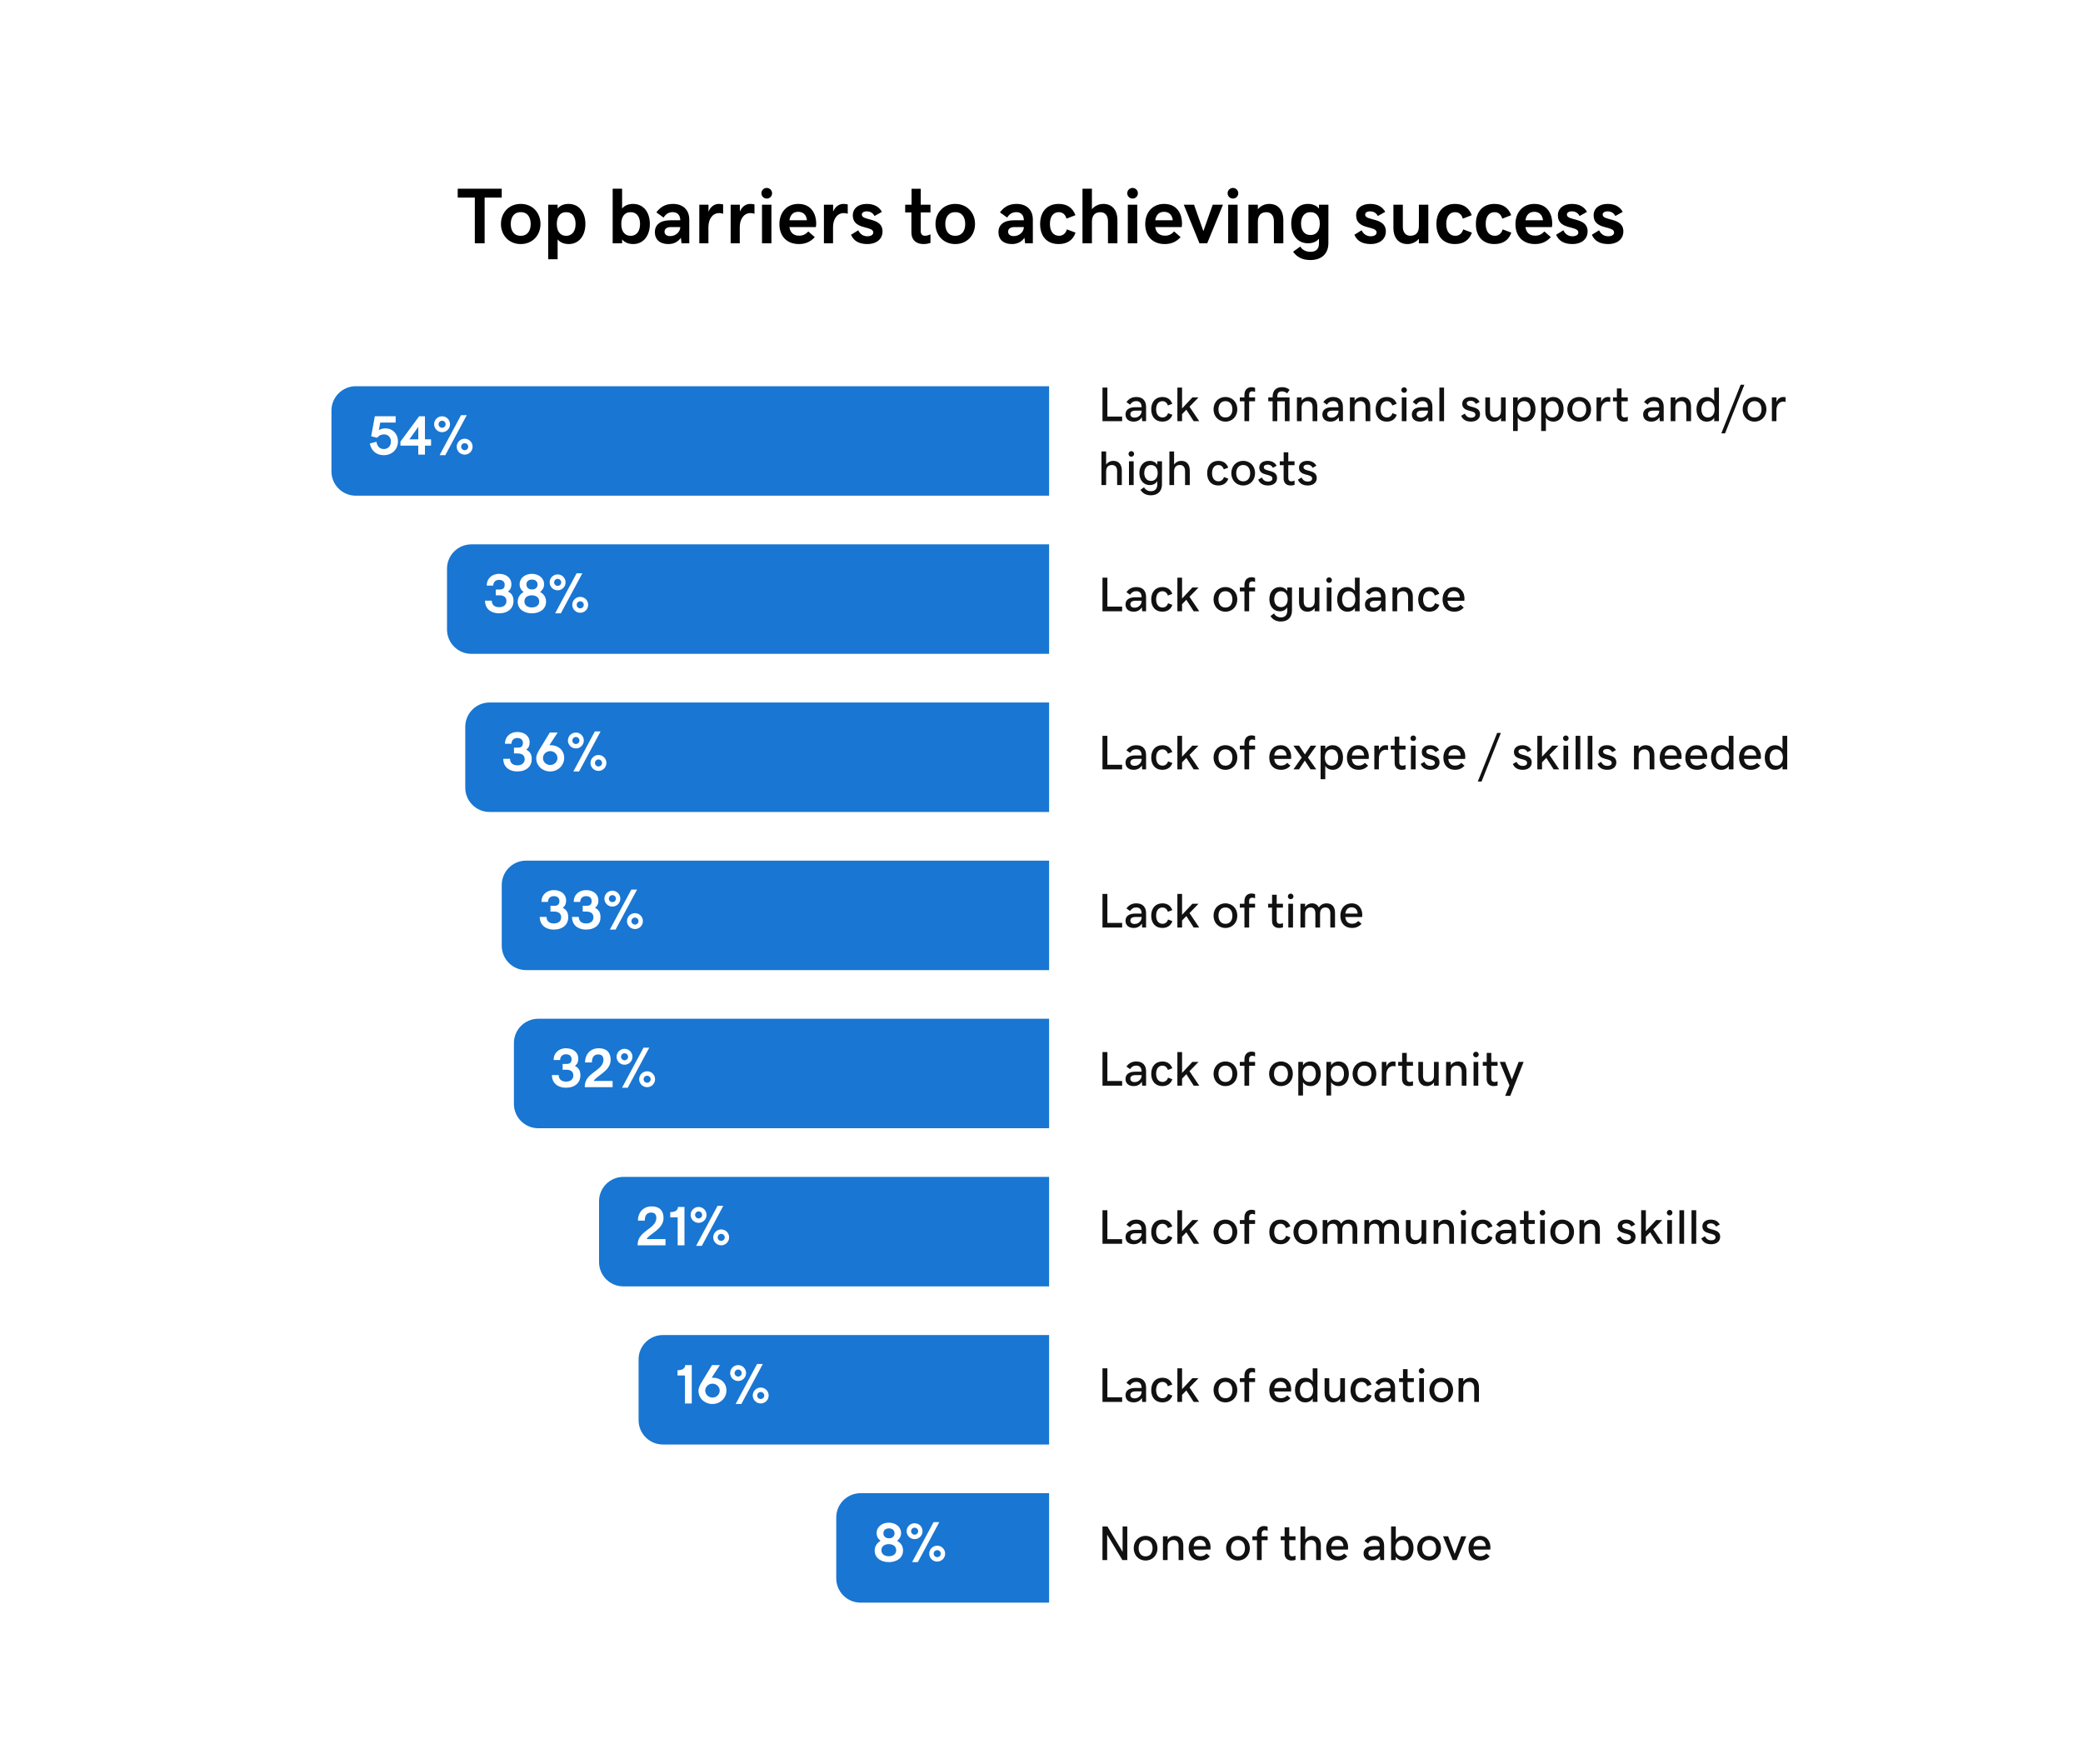
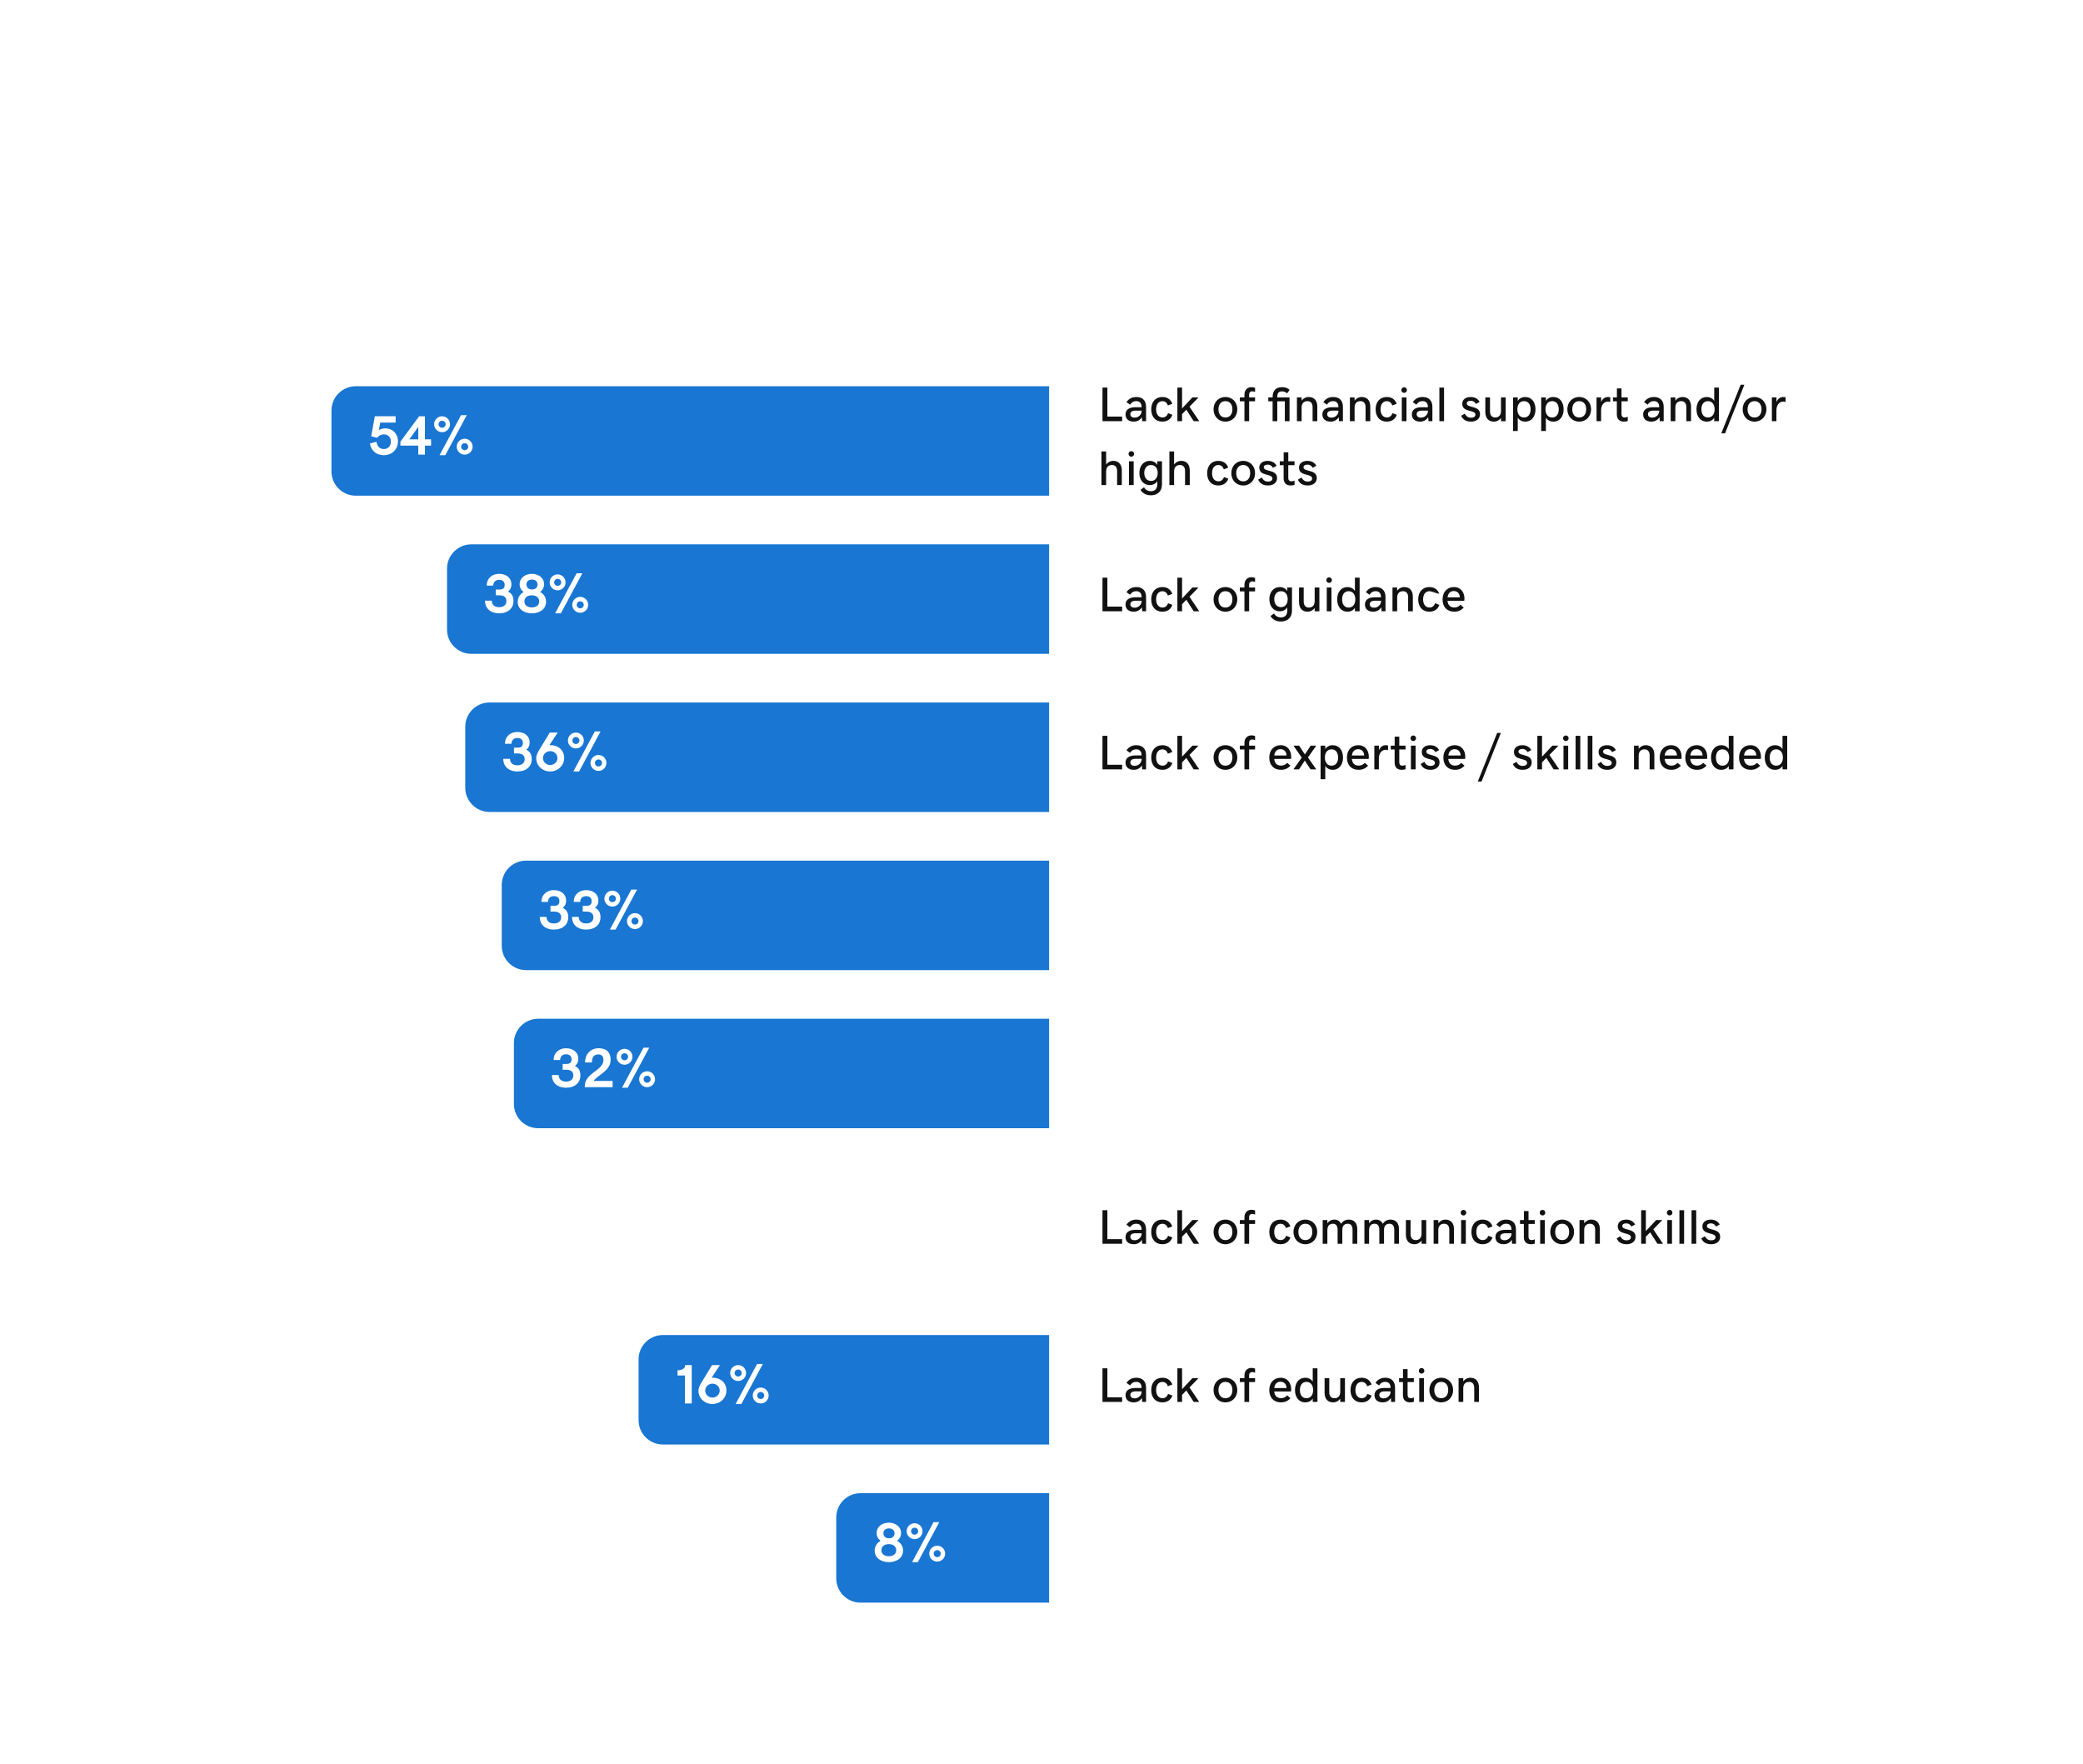
<svg xmlns="http://www.w3.org/2000/svg" width="685" height="580" viewBox="0 0 685 580" fill="none">
  <g filter="url(#filter0_d_37_22115)">
    <g clip-path="url(#clip0_37_22115)">
      <g filter="url(#filter1_d_37_22115)">
        <rect width="661" height="562" transform="translate(12 8)" fill="white" />
-         <path d="M156.146 59.969H150.521V57.049H164.994V59.969H159.37V75H156.146V59.969ZM177.74 68.652C177.74 72.309 175.163 75.254 171.24 75.254C167.317 75.254 164.74 72.309 164.74 68.652C164.74 64.996 167.317 62.051 171.24 62.051C175.163 62.051 177.74 64.996 177.74 68.652ZM174.516 68.652C174.516 66.558 173.589 64.768 171.24 64.768C168.904 64.768 167.965 66.558 167.965 68.652C167.965 70.747 168.892 72.537 171.24 72.537C173.576 72.537 174.516 70.747 174.516 68.652ZM180.279 80.256V62.305H183.377V63.562C184.253 62.495 185.599 62.051 186.957 62.051C190.461 62.051 192.505 64.831 192.505 68.652C192.505 72.436 190.461 75.254 187.008 75.254C185.675 75.254 184.253 74.81 183.377 73.718V80.256H180.279ZM186.183 64.768C184.05 64.768 183.11 66.443 183.11 68.652C183.11 70.836 184.05 72.537 186.183 72.537C188.315 72.537 189.28 70.811 189.28 68.652C189.28 66.469 188.315 64.768 186.183 64.768ZM201.48 75V57.049H204.578V63.562C205.454 62.495 206.8 62.051 208.158 62.051C211.662 62.051 213.706 64.831 213.706 68.652C213.706 72.436 211.662 75.254 208.209 75.254C206.876 75.254 205.454 74.81 204.578 73.718V75H201.48ZM207.384 64.768C205.251 64.768 204.312 66.443 204.312 68.652C204.312 70.836 205.251 72.537 207.384 72.537C209.517 72.537 210.481 70.811 210.481 68.652C210.481 66.469 209.517 64.768 207.384 64.768ZM215.356 71.331C215.356 68.881 217.159 67.434 220.409 67.434H223.71C223.71 65.682 222.694 64.755 221.196 64.755C219.939 64.755 218.886 65.415 218.226 66.545L215.852 64.831C217.261 62.927 218.987 62.051 221.298 62.051C224.713 62.051 226.668 64.095 226.668 67.218V75H224.116L223.913 73.185C222.936 74.543 221.59 75.254 219.774 75.254C216.994 75.254 215.356 73.769 215.356 71.331ZM220.409 72.639C222.212 72.639 223.71 71.255 223.71 69.668H220.638C219.229 69.668 218.53 70.29 218.53 71.191C218.53 72.055 219.178 72.639 220.409 72.639ZM229.969 62.305H232.99V64.59C233.676 62.965 234.92 62.051 236.393 62.051C237.065 62.051 237.522 62.14 237.802 62.228V65.301C237.51 65.186 237.129 65.072 236.469 65.072C234.349 65.072 232.965 67.015 232.965 69.643V75H229.969V62.305ZM240.277 62.305H243.299V64.59C243.984 62.965 245.229 62.051 246.701 62.051C247.374 62.051 247.831 62.14 248.11 62.228V65.301C247.818 65.186 247.438 65.072 246.777 65.072C244.657 65.072 243.273 67.015 243.273 69.643V75H240.277V62.305ZM252.147 60.299C251.17 60.299 250.396 59.524 250.396 58.547C250.396 57.595 251.17 56.795 252.147 56.795C253.125 56.795 253.899 57.595 253.899 58.547C253.899 59.524 253.125 60.299 252.147 60.299ZM250.586 62.305H253.684V75H250.586V62.305ZM262.735 75.254C258.686 75.254 256.312 72.613 256.312 68.703C256.312 64.755 258.8 62.051 262.532 62.051C266.976 62.051 268.41 65.618 268.41 68.449C268.41 68.932 268.372 69.3 268.296 69.668H259.587C259.892 71.648 261.11 72.499 262.799 72.499C263.967 72.499 264.906 72.106 265.808 71.103L267.94 72.969C266.557 74.505 264.868 75.254 262.735 75.254ZM262.507 64.653C260.971 64.653 259.892 65.529 259.6 67.434H265.363C265.211 65.707 264.157 64.653 262.507 64.653ZM270.949 62.305H273.971V64.59C274.656 62.965 275.9 62.051 277.373 62.051C278.046 62.051 278.503 62.14 278.782 62.228V65.301C278.49 65.186 278.109 65.072 277.449 65.072C275.329 65.072 273.945 67.015 273.945 69.643V75H270.949V62.305ZM285.295 75.254C282.477 75.254 280.737 74.226 279.861 72.194L282.235 70.734C282.934 72.106 283.987 72.689 285.193 72.689C286.514 72.689 287.174 72.169 287.174 71.433C287.174 69.109 280.445 70.722 280.445 65.809C280.445 63.574 282.235 62.051 285.054 62.051C287.44 62.051 289.091 62.99 290.018 64.666L287.593 66.024C287.187 65.275 286.438 64.501 285.066 64.501C283.975 64.501 283.416 64.958 283.416 65.58C283.416 67.751 290.221 66.355 290.221 71.064C290.221 73.972 287.783 75.254 285.295 75.254ZM303.703 75.254C301.202 75.254 299.717 73.807 299.717 71.496V64.844H297.673V62.305H299.768V57.062H302.789V62.305H305.988V64.844H302.789V70.95C302.789 72.169 303.411 72.524 304.224 72.524C304.871 72.524 305.569 72.27 305.988 72.067V74.873C305.519 75.051 304.579 75.254 303.703 75.254ZM320.639 68.652C320.639 72.309 318.062 75.254 314.139 75.254C310.216 75.254 307.639 72.309 307.639 68.652C307.639 64.996 310.216 62.051 314.139 62.051C318.062 62.051 320.639 64.996 320.639 68.652ZM317.414 68.652C317.414 66.558 316.487 64.768 314.139 64.768C311.803 64.768 310.863 66.558 310.863 68.652C310.863 70.747 311.79 72.537 314.139 72.537C316.475 72.537 317.414 70.747 317.414 68.652ZM328.345 71.331C328.345 68.881 330.147 67.434 333.397 67.434H336.698C336.698 65.682 335.683 64.755 334.185 64.755C332.928 64.755 331.874 65.415 331.214 66.545L328.84 64.831C330.249 62.927 331.976 62.051 334.286 62.051C337.701 62.051 339.656 64.095 339.656 67.218V75H337.104L336.901 73.185C335.924 74.543 334.578 75.254 332.763 75.254C329.982 75.254 328.345 73.769 328.345 71.331ZM333.397 72.639C335.2 72.639 336.698 71.255 336.698 69.668H333.626C332.217 69.668 331.519 70.29 331.519 71.191C331.519 72.055 332.166 72.639 333.397 72.639ZM348.124 75.254C344.303 75.254 342.043 72.702 342.043 68.678C342.043 64.603 344.341 62.051 348.162 62.051C350.815 62.051 352.707 63.219 353.659 65.758L350.714 66.9C350.358 65.542 349.47 64.768 348.175 64.768C346.537 64.768 345.268 66.024 345.268 68.627C345.268 71.191 346.474 72.537 348.302 72.537C349.533 72.537 350.498 71.725 350.841 70.43L353.697 71.496C352.859 73.934 350.993 75.254 348.124 75.254ZM355.982 57.049H359.08V63.79C360.032 62.685 361.378 62.051 362.825 62.051C365.618 62.051 367.459 63.942 367.459 67.383V75H364.361V67.764C364.361 65.783 363.333 64.78 361.898 64.78C360.134 64.78 359.08 65.77 359.08 67.929V75H355.982V57.049ZM372.448 60.299C371.471 60.299 370.696 59.524 370.696 58.547C370.696 57.595 371.471 56.795 372.448 56.795C373.426 56.795 374.2 57.595 374.2 58.547C374.2 59.524 373.426 60.299 372.448 60.299ZM370.887 62.305H373.984V75H370.887V62.305ZM383.036 75.254C378.986 75.254 376.612 72.613 376.612 68.703C376.612 64.755 379.101 62.051 382.833 62.051C387.276 62.051 388.711 65.618 388.711 68.449C388.711 68.932 388.673 69.3 388.597 69.668H379.888C380.192 71.648 381.411 72.499 383.1 72.499C384.268 72.499 385.207 72.106 386.108 71.103L388.241 72.969C386.857 74.505 385.169 75.254 383.036 75.254ZM382.808 64.653C381.271 64.653 380.192 65.529 379.9 67.434H385.664C385.512 65.707 384.458 64.653 382.808 64.653ZM389.282 62.305H392.659L395.731 71.001L398.816 62.305H402.181L397.001 75H394.449L389.282 62.305ZM405.456 60.299C404.479 60.299 403.704 59.524 403.704 58.547C403.704 57.595 404.479 56.795 405.456 56.795C406.434 56.795 407.208 57.595 407.208 58.547C407.208 59.524 406.434 60.299 405.456 60.299ZM403.895 62.305H406.992V75H403.895V62.305ZM410.547 62.305H413.645V63.79C414.597 62.685 415.942 62.051 417.39 62.051C420.183 62.051 422.023 63.942 422.023 67.383V75H418.926V67.764C418.926 65.783 417.897 64.78 416.463 64.78C414.698 64.78 413.645 65.77 413.645 67.929V75H410.547V62.305ZM433.754 74.949V73.489C432.878 74.556 431.532 75 430.174 75C426.67 75 424.626 72.27 424.626 68.525C424.626 64.818 426.67 62.051 430.123 62.051C431.456 62.051 432.878 62.495 433.754 63.587V62.305H436.852L436.839 74.949C436.839 78.402 434.655 80.51 430.885 80.51C428.066 80.51 426.353 79.342 425.235 77.78L427.609 76.066C428.104 76.955 429.222 77.806 430.936 77.806C432.726 77.806 433.754 76.93 433.754 74.949ZM430.948 72.283C433.081 72.283 434.021 70.658 434.021 68.525C434.021 66.418 433.081 64.768 430.948 64.768C428.815 64.768 427.851 66.443 427.851 68.525C427.851 70.633 428.815 72.283 430.948 72.283ZM450.816 75.254C447.998 75.254 446.259 74.226 445.383 72.194L447.757 70.734C448.455 72.106 449.509 72.689 450.715 72.689C452.035 72.689 452.695 72.169 452.695 71.433C452.695 69.109 445.967 70.722 445.967 65.809C445.967 63.574 447.757 62.051 450.575 62.051C452.962 62.051 454.612 62.99 455.539 64.666L453.114 66.024C452.708 65.275 451.959 64.501 450.588 64.501C449.496 64.501 448.938 64.958 448.938 65.58C448.938 67.751 455.742 66.355 455.742 71.064C455.742 73.972 453.305 75.254 450.816 75.254ZM469.707 75H466.609V73.515C465.657 74.619 464.312 75.254 462.864 75.254C460.071 75.254 458.23 73.362 458.23 69.922V62.305H461.328V69.541C461.328 71.522 462.356 72.524 463.791 72.524C465.556 72.524 466.609 71.534 466.609 69.376V62.305H469.707V75ZM478.454 75.254C474.633 75.254 472.373 72.702 472.373 68.678C472.373 64.603 474.671 62.051 478.492 62.051C481.146 62.051 483.037 63.219 483.989 65.758L481.044 66.9C480.688 65.542 479.8 64.768 478.505 64.768C476.867 64.768 475.598 66.024 475.598 68.627C475.598 71.191 476.804 72.537 478.632 72.537C479.863 72.537 480.828 71.725 481.171 70.43L484.027 71.496C483.189 73.934 481.323 75.254 478.454 75.254ZM491.429 75.254C487.607 75.254 485.348 72.702 485.348 68.678C485.348 64.603 487.646 62.051 491.467 62.051C494.12 62.051 496.012 63.219 496.964 65.758L494.019 66.9C493.663 65.542 492.774 64.768 491.479 64.768C489.842 64.768 488.572 66.024 488.572 68.627C488.572 71.191 489.778 72.537 491.606 72.537C492.838 72.537 493.803 71.725 494.146 70.43L497.002 71.496C496.164 73.934 494.298 75.254 491.429 75.254ZM504.784 75.254C500.734 75.254 498.36 72.613 498.36 68.703C498.36 64.755 500.849 62.051 504.581 62.051C509.024 62.051 510.459 65.618 510.459 68.449C510.459 68.932 510.421 69.3 510.345 69.668H501.636C501.94 71.648 503.159 72.499 504.848 72.499C506.016 72.499 506.955 72.106 507.856 71.103L509.989 72.969C508.605 74.505 506.917 75.254 504.784 75.254ZM504.556 64.653C503.02 64.653 501.94 65.529 501.648 67.434H507.412C507.26 65.707 506.206 64.653 504.556 64.653ZM517.162 75.254C514.344 75.254 512.604 74.226 511.729 72.194L514.103 70.734C514.801 72.106 515.854 72.689 517.061 72.689C518.381 72.689 519.041 72.169 519.041 71.433C519.041 69.109 512.312 70.722 512.312 65.809C512.312 63.574 514.103 62.051 516.921 62.051C519.308 62.051 520.958 62.99 521.885 64.666L519.46 66.024C519.054 65.275 518.305 64.501 516.934 64.501C515.842 64.501 515.283 64.958 515.283 65.58C515.283 67.751 522.088 66.355 522.088 71.064C522.088 73.972 519.65 75.254 517.162 75.254ZM528.918 75.254C526.1 75.254 524.36 74.226 523.484 72.194L525.858 70.734C526.557 72.106 527.61 72.689 528.816 72.689C530.137 72.689 530.797 72.169 530.797 71.433C530.797 69.109 524.068 70.722 524.068 65.809C524.068 63.574 525.858 62.051 528.677 62.051C531.063 62.051 532.714 62.99 533.641 64.666L531.216 66.024C530.81 65.275 530.061 64.501 528.689 64.501C527.598 64.501 527.039 64.958 527.039 65.58C527.039 67.751 533.844 66.355 533.844 71.064C533.844 73.972 531.406 75.254 528.918 75.254Z" fill="black" />
        <path d="M345 122H117C112.582 122 109 125.582 109 130V150C109 154.418 112.582 158 117 158H345V122Z" fill="#1976D2" />
        <path d="M126.232 144.679C123.652 144.679 122.116 143.179 121.616 140.857L123.777 140.259C124.08 141.83 124.893 142.661 126.232 142.661C127.554 142.661 128.554 141.705 128.554 140.187C128.554 138.786 127.625 137.839 126.259 137.839C125.357 137.839 124.634 138.187 124.027 138.946L122.063 138.455L123.268 131.875H130.107V133.955H125.045L124.58 136.428C125.259 136.053 125.991 135.857 126.75 135.857C129.063 135.857 130.875 137.598 130.875 140.143C130.875 142.75 128.92 144.679 126.232 144.679ZM137.554 144.5V141.536H131.679V140.223L137.84 131.884H139.742V139.473H141.759V141.536H139.742V144.5H137.554ZM134.625 139.473H137.554V135.357L134.625 139.473ZM144.554 144.679L151.617 131.518H153.501L146.438 144.679H144.554ZM145.376 137.116C143.956 137.116 142.759 135.946 142.759 134.5C142.759 133.053 143.956 131.884 145.376 131.884C146.822 131.884 147.992 133.053 147.992 134.5C147.992 135.946 146.822 137.116 145.376 137.116ZM145.376 135.652C146.036 135.652 146.545 135.143 146.545 134.5C146.545 133.866 146.036 133.348 145.376 133.348C144.742 133.348 144.224 133.866 144.224 134.5C144.224 135.143 144.742 135.652 145.376 135.652ZM152.804 144.5C151.385 144.5 150.188 143.33 150.188 141.884C150.188 140.437 151.385 139.268 152.804 139.268C154.251 139.268 155.42 140.437 155.42 141.884C155.42 143.33 154.251 144.5 152.804 144.5ZM152.804 143.036C153.465 143.036 153.974 142.527 153.974 141.884C153.974 141.25 153.465 140.732 152.804 140.732C152.17 140.732 151.653 141.25 151.653 141.884C151.653 142.527 152.17 143.036 152.804 143.036Z" fill="white" />
        <path d="M362.555 122.453H364.164V131.977H369.016V133.5H362.555V122.453ZM370.133 131.273C370.133 129.797 371.242 128.906 373.352 128.906H375.422C375.422 127.523 374.75 126.898 373.633 126.898C372.773 126.898 372.086 127.312 371.625 128.07L370.438 127.219C371.266 126.07 372.297 125.547 373.695 125.547C375.727 125.547 376.891 126.734 376.891 128.797V133.5H375.609L375.508 132.188C374.898 133.141 374 133.641 372.828 133.641C371.156 133.641 370.133 132.75 370.133 131.273ZM373.141 132.328C374.492 132.328 375.422 131.242 375.422 130.227V130.031H373.414C372.25 130.031 371.719 130.5 371.719 131.203C371.719 131.883 372.211 132.328 373.141 132.328ZM382.234 133.641C379.945 133.641 378.586 132.023 378.586 129.602C378.586 127.156 379.977 125.547 382.25 125.547C383.812 125.547 384.938 126.266 385.523 127.766L384.055 128.336C383.773 127.43 383.133 126.914 382.258 126.914C381.07 126.914 380.195 127.844 380.195 129.586C380.195 131.211 380.977 132.273 382.312 132.273C383.188 132.273 383.852 131.734 384.109 130.859L385.539 131.398C385.031 132.844 383.891 133.641 382.234 133.641ZM394.133 125.688L391.172 128.742L394.375 133.5H392.547L390.133 129.727L388.727 131.18V133.5H387.188V122.453H388.727V129.32L392.117 125.688H394.133ZM406.891 129.594C406.891 131.859 405.32 133.641 402.984 133.641C400.648 133.641 399.078 131.859 399.078 129.594C399.078 127.328 400.648 125.547 402.984 125.547C405.32 125.547 406.891 127.328 406.891 129.594ZM405.281 129.594C405.281 128.109 404.531 126.906 402.984 126.906C401.445 126.906 400.695 128.109 400.695 129.594C400.695 131.078 401.438 132.281 402.984 132.281C404.531 132.281 405.281 131.078 405.281 129.594ZM409.234 126.961H407.719V125.688H409.234V124.844C409.234 123.156 410.273 122.312 411.539 122.312C411.977 122.312 412.359 122.383 412.734 122.531V123.891C412.453 123.758 412.125 123.672 411.766 123.672C411.258 123.672 410.781 123.984 410.781 124.75V125.688H412.734V126.961H410.781V133.5H409.234V126.961ZM418.508 125.688V125.469C418.508 123.594 419.477 122.312 421.594 122.312C422.641 122.312 423.383 122.578 424.086 123.188L423.266 124.359C422.773 123.891 422.25 123.695 421.57 123.695C420.539 123.695 420.039 124.227 420.039 125.438V125.688H424.07V133.5H422.523V126.961H420.039V133.5H418.5V126.961H417.078V125.688H418.508ZM426.5 125.688H428.039V126.773C428.578 125.992 429.445 125.547 430.406 125.547C432.102 125.547 433.195 126.664 433.195 128.688V133.5H431.648V128.883C431.648 127.57 430.984 126.906 429.961 126.906C428.773 126.906 428.039 127.617 428.039 129.023V133.5H426.5V125.688ZM434.867 131.273C434.867 129.797 435.977 128.906 438.086 128.906H440.156C440.156 127.523 439.484 126.898 438.367 126.898C437.508 126.898 436.82 127.312 436.359 128.07L435.172 127.219C436 126.07 437.031 125.547 438.43 125.547C440.461 125.547 441.625 126.734 441.625 128.797V133.5H440.344L440.242 132.188C439.633 133.141 438.734 133.641 437.562 133.641C435.891 133.641 434.867 132.75 434.867 131.273ZM437.875 132.328C439.227 132.328 440.156 131.242 440.156 130.227V130.031H438.148C436.984 130.031 436.453 130.5 436.453 131.203C436.453 131.883 436.945 132.328 437.875 132.328ZM443.922 125.688H445.461V126.773C446 125.992 446.867 125.547 447.828 125.547C449.523 125.547 450.617 126.664 450.617 128.688V133.5H449.07V128.883C449.07 127.57 448.406 126.906 447.383 126.906C446.195 126.906 445.461 127.617 445.461 129.023V133.5H443.922V125.688ZM456.031 133.641C453.742 133.641 452.383 132.023 452.383 129.602C452.383 127.156 453.773 125.547 456.047 125.547C457.609 125.547 458.734 126.266 459.32 127.766L457.852 128.336C457.57 127.43 456.93 126.914 456.055 126.914C454.867 126.914 453.992 127.844 453.992 129.586C453.992 131.211 454.773 132.273 456.109 132.273C456.984 132.273 457.648 131.734 457.906 130.859L459.336 131.398C458.828 132.844 457.688 133.641 456.031 133.641ZM461.758 124.18C461.242 124.18 460.836 123.773 460.836 123.266C460.836 122.766 461.242 122.344 461.758 122.344C462.266 122.344 462.672 122.766 462.672 123.266C462.672 123.773 462.266 124.18 461.758 124.18ZM460.984 125.688H462.523V133.5H460.984V125.688ZM464.289 131.273C464.289 129.797 465.398 128.906 467.508 128.906H469.578C469.578 127.523 468.906 126.898 467.789 126.898C466.93 126.898 466.242 127.312 465.781 128.07L464.594 127.219C465.422 126.07 466.453 125.547 467.852 125.547C469.883 125.547 471.047 126.734 471.047 128.797V133.5H469.766L469.664 132.188C469.055 133.141 468.156 133.641 466.984 133.641C465.312 133.641 464.289 132.75 464.289 131.273ZM467.297 132.328C468.648 132.328 469.578 131.242 469.578 130.227V130.031H467.57C466.406 130.031 465.875 130.5 465.875 131.203C465.875 131.883 466.367 132.328 467.297 132.328ZM473.344 133.5V122.453H474.883V133.5H473.344ZM483.766 133.641C482.086 133.641 481.031 132.961 480.508 131.719L481.719 131.016C482.148 131.93 482.844 132.352 483.734 132.352C484.695 132.352 485.188 131.945 485.188 131.367C485.188 129.562 480.867 130.789 480.867 127.75C480.867 126.453 481.922 125.547 483.617 125.547C485.016 125.547 486.008 126.125 486.57 127.156L485.344 127.828C485.047 127.25 484.508 126.789 483.617 126.789C482.797 126.789 482.352 127.148 482.352 127.648C482.352 129.273 486.711 128.219 486.711 131.188C486.711 132.82 485.375 133.641 483.766 133.641ZM495.148 133.5H493.602V132.414C493.062 133.195 492.195 133.641 491.234 133.641C489.547 133.641 488.453 132.523 488.453 130.5V125.688H489.992V130.305C489.992 131.617 490.664 132.281 491.68 132.281C492.867 132.281 493.602 131.57 493.602 130.156V125.688H495.148V133.5ZM497.578 136.734V125.688H499.117V126.828C499.633 125.984 500.539 125.547 501.562 125.547C503.703 125.547 504.953 127.273 504.953 129.594C504.953 131.898 503.703 133.641 501.586 133.641C500.57 133.641 499.633 133.203 499.117 132.344V136.734H497.578ZM501.188 126.906C499.742 126.906 498.984 128.062 498.984 129.594C498.984 131.117 499.742 132.281 501.188 132.281C502.633 132.281 503.344 131.102 503.344 129.594C503.344 128.078 502.633 126.906 501.188 126.906ZM506.828 136.734V125.688H508.367V126.828C508.883 125.984 509.789 125.547 510.812 125.547C512.953 125.547 514.203 127.273 514.203 129.594C514.203 131.898 512.953 133.641 510.836 133.641C509.82 133.641 508.883 133.203 508.367 132.344V136.734H506.828ZM510.438 126.906C508.992 126.906 508.234 128.062 508.234 129.594C508.234 131.117 508.992 132.281 510.438 132.281C511.883 132.281 512.594 131.102 512.594 129.594C512.594 128.078 511.883 126.906 510.438 126.906ZM523.234 129.594C523.234 131.859 521.664 133.641 519.328 133.641C516.992 133.641 515.422 131.859 515.422 129.594C515.422 127.328 516.992 125.547 519.328 125.547C521.664 125.547 523.234 127.328 523.234 129.594ZM521.625 129.594C521.625 128.109 520.875 126.906 519.328 126.906C517.789 126.906 517.039 128.109 517.039 129.594C517.039 131.078 517.781 132.281 519.328 132.281C520.875 132.281 521.625 131.078 521.625 129.594ZM525.031 125.688H526.539V127.203C526.984 126.117 527.797 125.547 528.742 125.547C529.102 125.547 529.359 125.594 529.539 125.641V127.188C529.344 127.109 529.117 127.055 528.766 127.055C527.523 127.055 526.523 128.133 526.523 129.922V133.5H525.031V125.688ZM534.047 133.641C532.555 133.641 531.703 132.781 531.703 131.297V126.961H530.43V125.688H531.719V122.727H533.234V125.688H535.289V126.961H533.234V131.07C533.234 131.977 533.641 132.281 534.281 132.281C534.648 132.281 535.031 132.156 535.297 132.039V133.438C535.039 133.539 534.531 133.641 534.047 133.641ZM540.352 131.273C540.352 129.797 541.461 128.906 543.57 128.906H545.641C545.641 127.523 544.969 126.898 543.852 126.898C542.992 126.898 542.305 127.312 541.844 128.07L540.656 127.219C541.484 126.07 542.516 125.547 543.914 125.547C545.945 125.547 547.109 126.734 547.109 128.797V133.5H545.828L545.727 132.188C545.117 133.141 544.219 133.641 543.047 133.641C541.375 133.641 540.352 132.75 540.352 131.273ZM543.359 132.328C544.711 132.328 545.641 131.242 545.641 130.227V130.031H543.633C542.469 130.031 541.938 130.5 541.938 131.203C541.938 131.883 542.43 132.328 543.359 132.328ZM549.406 125.688H550.945V126.773C551.484 125.992 552.352 125.547 553.312 125.547C555.008 125.547 556.102 126.664 556.102 128.688V133.5H554.555V128.883C554.555 127.57 553.891 126.906 552.867 126.906C551.68 126.906 550.945 127.617 550.945 129.023V133.5H549.406V125.688ZM565.273 122.453V133.5H563.727V132.359C563.219 133.203 562.305 133.641 561.281 133.641C559.141 133.641 557.891 131.914 557.891 129.594C557.891 127.289 559.141 125.547 561.258 125.547C562.273 125.547 563.219 125.984 563.727 126.836V122.453H565.273ZM561.656 132.281C563.102 132.281 563.859 131.125 563.859 129.594C563.859 128.07 563.102 126.906 561.656 126.906C560.211 126.906 559.508 128.086 559.508 129.594C559.508 131.109 560.211 132.281 561.656 132.281ZM573.641 121.516L567.289 137.5H566.055L572.414 121.516H573.641ZM580.891 129.594C580.891 131.859 579.32 133.641 576.984 133.641C574.648 133.641 573.078 131.859 573.078 129.594C573.078 127.328 574.648 125.547 576.984 125.547C579.32 125.547 580.891 127.328 580.891 129.594ZM579.281 129.594C579.281 128.109 578.531 126.906 576.984 126.906C575.445 126.906 574.695 128.109 574.695 129.594C574.695 131.078 575.438 132.281 576.984 132.281C578.531 132.281 579.281 131.078 579.281 129.594ZM582.688 125.688H584.195V127.203C584.641 126.117 585.453 125.547 586.398 125.547C586.758 125.547 587.016 125.594 587.195 125.641V127.188C587 127.109 586.773 127.055 586.422 127.055C585.18 127.055 584.18 128.133 584.18 129.922V133.5H582.688V125.688ZM362.219 143.453H363.758V147.773C364.297 146.992 365.164 146.547 366.125 146.547C367.82 146.547 368.914 147.664 368.914 149.688V154.5H367.367V149.883C367.367 148.57 366.703 147.906 365.68 147.906C364.492 147.906 363.758 148.617 363.758 150.023V154.5H362.219V143.453ZM372.039 145.18C371.523 145.18 371.117 144.773 371.117 144.266C371.117 143.766 371.523 143.344 372.039 143.344C372.547 143.344 372.953 143.766 372.953 144.266C372.953 144.773 372.547 145.18 372.039 145.18ZM371.266 146.688H372.805V154.5H371.266V146.688ZM380.578 154.305V153.211C380.062 154.07 379.133 154.516 378.133 154.516C376 154.516 374.688 152.805 374.688 150.531C374.688 148.273 376 146.547 378.109 146.547C379.102 146.547 380.062 146.992 380.578 147.867V146.688H382.125L382.117 154.305C382.117 156.492 380.734 157.875 378.469 157.875C376.789 157.875 375.703 157.117 375.047 156.078L376.227 155.219C376.578 155.93 377.367 156.523 378.5 156.523C379.773 156.523 380.578 155.75 380.578 154.305ZM378.508 153.148C379.953 153.148 380.711 152.016 380.711 150.531C380.711 149.055 379.953 147.914 378.508 147.914C377.07 147.914 376.289 149.07 376.289 150.531C376.289 152 377.07 153.148 378.508 153.148ZM384.562 143.453H386.102V147.773C386.641 146.992 387.508 146.547 388.469 146.547C390.164 146.547 391.258 147.664 391.258 149.688V154.5H389.711V149.883C389.711 148.57 389.047 147.906 388.023 147.906C386.836 147.906 386.102 148.617 386.102 150.023V154.5H384.562V143.453ZM400.625 154.641C398.336 154.641 396.977 153.023 396.977 150.602C396.977 148.156 398.367 146.547 400.641 146.547C402.203 146.547 403.328 147.266 403.914 148.766L402.445 149.336C402.164 148.43 401.523 147.914 400.648 147.914C399.461 147.914 398.586 148.844 398.586 150.586C398.586 152.211 399.367 153.273 400.703 153.273C401.578 153.273 402.242 152.734 402.5 151.859L403.93 152.398C403.422 153.844 402.281 154.641 400.625 154.641ZM412.734 150.594C412.734 152.859 411.164 154.641 408.828 154.641C406.492 154.641 404.922 152.859 404.922 150.594C404.922 148.328 406.492 146.547 408.828 146.547C411.164 146.547 412.734 148.328 412.734 150.594ZM411.125 150.594C411.125 149.109 410.375 147.906 408.828 147.906C407.289 147.906 406.539 149.109 406.539 150.594C406.539 152.078 407.281 153.281 408.828 153.281C410.375 153.281 411.125 152.078 411.125 150.594ZM417.016 154.641C415.336 154.641 414.281 153.961 413.758 152.719L414.969 152.016C415.398 152.93 416.094 153.352 416.984 153.352C417.945 153.352 418.438 152.945 418.438 152.367C418.438 150.562 414.117 151.789 414.117 148.75C414.117 147.453 415.172 146.547 416.867 146.547C418.266 146.547 419.258 147.125 419.82 148.156L418.594 148.828C418.297 148.25 417.758 147.789 416.867 147.789C416.047 147.789 415.602 148.148 415.602 148.648C415.602 150.273 419.961 149.219 419.961 152.188C419.961 153.82 418.625 154.641 417.016 154.641ZM424.469 154.641C422.977 154.641 422.125 153.781 422.125 152.297V147.961H420.852V146.688H422.141V143.727H423.656V146.688H425.711V147.961H423.656V152.07C423.656 152.977 424.062 153.281 424.703 153.281C425.07 153.281 425.453 153.156 425.719 153.039V154.438C425.461 154.539 424.953 154.641 424.469 154.641ZM430.078 154.641C428.398 154.641 427.344 153.961 426.82 152.719L428.031 152.016C428.461 152.93 429.156 153.352 430.047 153.352C431.008 153.352 431.5 152.945 431.5 152.367C431.5 150.562 427.18 151.789 427.18 148.75C427.18 147.453 428.234 146.547 429.93 146.547C431.328 146.547 432.32 147.125 432.883 148.156L431.656 148.828C431.359 148.25 430.82 147.789 429.93 147.789C429.109 147.789 428.664 148.148 428.664 148.648C428.664 150.273 433.023 149.219 433.023 152.188C433.023 153.82 431.688 154.641 430.078 154.641Z" fill="#111111" />
        <path d="M345 174H155C150.582 174 147 177.582 147 182V202C147 206.418 150.582 210 155 210H345V174Z" fill="#1976D2" />
        <path d="M164.098 196.679C161.616 196.679 159.5 195.312 159.5 192.518H161.732C161.732 193.902 162.652 194.661 164.161 194.661C165.464 194.661 166.545 194.018 166.545 192.643C166.545 191.464 165.777 190.759 164.259 190.759H163.027V188.857H164.304C165.447 188.857 165.964 188.357 165.964 187.303C165.964 186.205 165.206 185.678 164.134 185.678C162.982 185.678 162.214 186.393 162.197 187.571H160.063C160.063 185.098 161.938 183.696 164.116 183.696C166.581 183.696 168.179 185.143 168.179 187.08C168.179 188.152 167.857 188.884 167.063 189.527C168.304 190.116 168.866 191.098 168.866 192.616C168.866 195.027 167.081 196.679 164.098 196.679ZM174.911 196.679C172.5 196.679 170.25 195.42 170.25 192.875C170.25 191.42 171.027 190.366 172.188 189.678C171.357 189.027 170.884 188.178 170.884 187.134C170.884 184.946 172.822 183.696 174.911 183.696C176.991 183.696 178.929 184.964 178.929 187.116C178.929 188.214 178.402 189.062 177.625 189.678C178.902 190.375 179.572 191.455 179.572 192.857C179.572 195.437 177.304 196.679 174.911 196.679ZM174.947 188.839C176.009 188.839 176.777 188.25 176.777 187.214C176.777 186.169 175.991 185.58 174.947 185.58C173.956 185.58 173.116 186.098 173.116 187.178C173.116 188.178 173.831 188.839 174.947 188.839ZM174.893 194.741C176.224 194.741 177.322 194.107 177.322 192.768C177.322 191.473 176.286 190.759 174.893 190.759C173.482 190.759 172.456 191.473 172.456 192.75C172.456 194.107 173.572 194.741 174.893 194.741ZM182.554 196.679L189.617 183.518H191.501L184.438 196.679H182.554ZM183.376 189.116C181.956 189.116 180.759 187.946 180.759 186.5C180.759 185.053 181.956 183.884 183.376 183.884C184.822 183.884 185.992 185.053 185.992 186.5C185.992 187.946 184.822 189.116 183.376 189.116ZM183.376 187.652C184.036 187.652 184.545 187.143 184.545 186.5C184.545 185.866 184.036 185.348 183.376 185.348C182.742 185.348 182.224 185.866 182.224 186.5C182.224 187.143 182.742 187.652 183.376 187.652ZM190.804 196.5C189.385 196.5 188.188 195.33 188.188 193.884C188.188 192.437 189.385 191.268 190.804 191.268C192.251 191.268 193.42 192.437 193.42 193.884C193.42 195.33 192.251 196.5 190.804 196.5ZM190.804 195.036C191.465 195.036 191.974 194.527 191.974 193.884C191.974 193.25 191.465 192.732 190.804 192.732C190.17 192.732 189.653 193.25 189.653 193.884C189.653 194.527 190.17 195.036 190.804 195.036Z" fill="white" />
-         <path d="M362.555 184.953H364.164V194.477H369.016V196H362.555V184.953ZM370.133 193.773C370.133 192.297 371.242 191.406 373.352 191.406H375.422C375.422 190.023 374.75 189.398 373.633 189.398C372.773 189.398 372.086 189.812 371.625 190.57L370.438 189.719C371.266 188.57 372.297 188.047 373.695 188.047C375.727 188.047 376.891 189.234 376.891 191.297V196H375.609L375.508 194.688C374.898 195.641 374 196.141 372.828 196.141C371.156 196.141 370.133 195.25 370.133 193.773ZM373.141 194.828C374.492 194.828 375.422 193.742 375.422 192.727V192.531H373.414C372.25 192.531 371.719 193 371.719 193.703C371.719 194.383 372.211 194.828 373.141 194.828ZM382.234 196.141C379.945 196.141 378.586 194.523 378.586 192.102C378.586 189.656 379.977 188.047 382.25 188.047C383.812 188.047 384.938 188.766 385.523 190.266L384.055 190.836C383.773 189.93 383.133 189.414 382.258 189.414C381.07 189.414 380.195 190.344 380.195 192.086C380.195 193.711 380.977 194.773 382.312 194.773C383.188 194.773 383.852 194.234 384.109 193.359L385.539 193.898C385.031 195.344 383.891 196.141 382.234 196.141ZM394.133 188.188L391.172 191.242L394.375 196H392.547L390.133 192.227L388.727 193.68V196H387.188V184.953H388.727V191.82L392.117 188.188H394.133ZM406.891 192.094C406.891 194.359 405.32 196.141 402.984 196.141C400.648 196.141 399.078 194.359 399.078 192.094C399.078 189.828 400.648 188.047 402.984 188.047C405.32 188.047 406.891 189.828 406.891 192.094ZM405.281 192.094C405.281 190.609 404.531 189.406 402.984 189.406C401.445 189.406 400.695 190.609 400.695 192.094C400.695 193.578 401.438 194.781 402.984 194.781C404.531 194.781 405.281 193.578 405.281 192.094ZM409.234 189.461H407.719V188.188H409.234V187.344C409.234 185.656 410.273 184.812 411.539 184.812C411.977 184.812 412.359 184.883 412.734 185.031V186.391C412.453 186.258 412.125 186.172 411.766 186.172C411.258 186.172 410.781 186.484 410.781 187.25V188.188H412.734V189.461H410.781V196H409.234V189.461ZM423.328 195.805V194.711C422.812 195.57 421.883 196.016 420.883 196.016C418.75 196.016 417.438 194.305 417.438 192.031C417.438 189.773 418.75 188.047 420.859 188.047C421.852 188.047 422.812 188.492 423.328 189.367V188.188H424.875L424.867 195.805C424.867 197.992 423.484 199.375 421.219 199.375C419.539 199.375 418.453 198.617 417.797 197.578L418.977 196.719C419.328 197.43 420.117 198.023 421.25 198.023C422.523 198.023 423.328 197.25 423.328 195.805ZM421.258 194.648C422.703 194.648 423.461 193.516 423.461 192.031C423.461 190.555 422.703 189.414 421.258 189.414C419.82 189.414 419.039 190.57 419.039 192.031C419.039 193.5 419.82 194.648 421.258 194.648ZM433.883 196H432.336V194.914C431.797 195.695 430.93 196.141 429.969 196.141C428.281 196.141 427.188 195.023 427.188 193V188.188H428.727V192.805C428.727 194.117 429.398 194.781 430.414 194.781C431.602 194.781 432.336 194.07 432.336 192.656V188.188H433.883V196ZM437.086 186.68C436.57 186.68 436.164 186.273 436.164 185.766C436.164 185.266 436.57 184.844 437.086 184.844C437.594 184.844 438 185.266 438 185.766C438 186.273 437.594 186.68 437.086 186.68ZM436.312 188.188H437.852V196H436.312V188.188ZM447.117 184.953V196H445.57V194.859C445.062 195.703 444.148 196.141 443.125 196.141C440.984 196.141 439.734 194.414 439.734 192.094C439.734 189.789 440.984 188.047 443.102 188.047C444.117 188.047 445.062 188.484 445.57 189.336V184.953H447.117ZM443.5 194.781C444.945 194.781 445.703 193.625 445.703 192.094C445.703 190.57 444.945 189.406 443.5 189.406C442.055 189.406 441.352 190.586 441.352 192.094C441.352 193.609 442.055 194.781 443.5 194.781ZM448.867 193.773C448.867 192.297 449.977 191.406 452.086 191.406H454.156C454.156 190.023 453.484 189.398 452.367 189.398C451.508 189.398 450.82 189.812 450.359 190.57L449.172 189.719C450 188.57 451.031 188.047 452.43 188.047C454.461 188.047 455.625 189.234 455.625 191.297V196H454.344L454.242 194.688C453.633 195.641 452.734 196.141 451.562 196.141C449.891 196.141 448.867 195.25 448.867 193.773ZM451.875 194.828C453.227 194.828 454.156 193.742 454.156 192.727V192.531H452.148C450.984 192.531 450.453 193 450.453 193.703C450.453 194.383 450.945 194.828 451.875 194.828ZM457.922 188.188H459.461V189.273C460 188.492 460.867 188.047 461.828 188.047C463.523 188.047 464.617 189.164 464.617 191.188V196H463.07V191.383C463.07 190.07 462.406 189.406 461.383 189.406C460.195 189.406 459.461 190.117 459.461 191.523V196H457.922V188.188ZM470.031 196.141C467.742 196.141 466.383 194.523 466.383 192.102C466.383 189.656 467.773 188.047 470.047 188.047C471.609 188.047 472.734 188.766 473.32 190.266L471.852 190.836C471.57 189.93 470.93 189.414 470.055 189.414C468.867 189.414 467.992 190.344 467.992 192.086C467.992 193.711 468.773 194.773 470.109 194.773C470.984 194.773 471.648 194.234 471.906 193.359L473.336 193.898C472.828 195.344 471.688 196.141 470.031 196.141ZM478.219 196.141C475.836 196.141 474.391 194.547 474.391 192.125C474.391 189.695 475.883 188.047 478.094 188.047C480.586 188.047 481.594 190 481.594 191.836C481.594 192.109 481.578 192.336 481.531 192.555H476.008C476.164 194.07 477.016 194.758 478.25 194.758C479.062 194.758 479.68 194.5 480.281 193.844L481.352 194.781C480.484 195.711 479.508 196.141 478.219 196.141ZM478.07 189.352C477.008 189.352 476.203 190.031 476.023 191.422H480.07C480.016 190.148 479.266 189.352 478.07 189.352Z" fill="#111111" />
+         <path d="M362.555 184.953H364.164V194.477H369.016V196H362.555V184.953ZM370.133 193.773C370.133 192.297 371.242 191.406 373.352 191.406H375.422C375.422 190.023 374.75 189.398 373.633 189.398C372.773 189.398 372.086 189.812 371.625 190.57L370.438 189.719C371.266 188.57 372.297 188.047 373.695 188.047C375.727 188.047 376.891 189.234 376.891 191.297V196H375.609L375.508 194.688C374.898 195.641 374 196.141 372.828 196.141C371.156 196.141 370.133 195.25 370.133 193.773ZM373.141 194.828C374.492 194.828 375.422 193.742 375.422 192.727V192.531H373.414C372.25 192.531 371.719 193 371.719 193.703C371.719 194.383 372.211 194.828 373.141 194.828ZM382.234 196.141C379.945 196.141 378.586 194.523 378.586 192.102C378.586 189.656 379.977 188.047 382.25 188.047C383.812 188.047 384.938 188.766 385.523 190.266L384.055 190.836C383.773 189.93 383.133 189.414 382.258 189.414C381.07 189.414 380.195 190.344 380.195 192.086C380.195 193.711 380.977 194.773 382.312 194.773C383.188 194.773 383.852 194.234 384.109 193.359L385.539 193.898C385.031 195.344 383.891 196.141 382.234 196.141ZM394.133 188.188L391.172 191.242L394.375 196H392.547L390.133 192.227L388.727 193.68V196H387.188V184.953H388.727V191.82L392.117 188.188H394.133ZM406.891 192.094C406.891 194.359 405.32 196.141 402.984 196.141C400.648 196.141 399.078 194.359 399.078 192.094C399.078 189.828 400.648 188.047 402.984 188.047C405.32 188.047 406.891 189.828 406.891 192.094ZM405.281 192.094C405.281 190.609 404.531 189.406 402.984 189.406C401.445 189.406 400.695 190.609 400.695 192.094C400.695 193.578 401.438 194.781 402.984 194.781C404.531 194.781 405.281 193.578 405.281 192.094ZM409.234 189.461H407.719V188.188H409.234V187.344C409.234 185.656 410.273 184.812 411.539 184.812C411.977 184.812 412.359 184.883 412.734 185.031V186.391C412.453 186.258 412.125 186.172 411.766 186.172C411.258 186.172 410.781 186.484 410.781 187.25V188.188H412.734V189.461H410.781V196H409.234V189.461ZM423.328 195.805V194.711C422.812 195.57 421.883 196.016 420.883 196.016C418.75 196.016 417.438 194.305 417.438 192.031C417.438 189.773 418.75 188.047 420.859 188.047C421.852 188.047 422.812 188.492 423.328 189.367V188.188H424.875L424.867 195.805C424.867 197.992 423.484 199.375 421.219 199.375C419.539 199.375 418.453 198.617 417.797 197.578L418.977 196.719C419.328 197.43 420.117 198.023 421.25 198.023C422.523 198.023 423.328 197.25 423.328 195.805ZM421.258 194.648C422.703 194.648 423.461 193.516 423.461 192.031C423.461 190.555 422.703 189.414 421.258 189.414C419.82 189.414 419.039 190.57 419.039 192.031C419.039 193.5 419.82 194.648 421.258 194.648ZM433.883 196H432.336V194.914C431.797 195.695 430.93 196.141 429.969 196.141C428.281 196.141 427.188 195.023 427.188 193V188.188H428.727V192.805C428.727 194.117 429.398 194.781 430.414 194.781C431.602 194.781 432.336 194.07 432.336 192.656V188.188H433.883V196ZM437.086 186.68C436.57 186.68 436.164 186.273 436.164 185.766C436.164 185.266 436.57 184.844 437.086 184.844C437.594 184.844 438 185.266 438 185.766C438 186.273 437.594 186.68 437.086 186.68ZM436.312 188.188H437.852V196H436.312V188.188ZM447.117 184.953V196H445.57V194.859C445.062 195.703 444.148 196.141 443.125 196.141C440.984 196.141 439.734 194.414 439.734 192.094C439.734 189.789 440.984 188.047 443.102 188.047C444.117 188.047 445.062 188.484 445.57 189.336V184.953H447.117ZM443.5 194.781C444.945 194.781 445.703 193.625 445.703 192.094C445.703 190.57 444.945 189.406 443.5 189.406C442.055 189.406 441.352 190.586 441.352 192.094C441.352 193.609 442.055 194.781 443.5 194.781ZM448.867 193.773C448.867 192.297 449.977 191.406 452.086 191.406H454.156C454.156 190.023 453.484 189.398 452.367 189.398C451.508 189.398 450.82 189.812 450.359 190.57L449.172 189.719C450 188.57 451.031 188.047 452.43 188.047C454.461 188.047 455.625 189.234 455.625 191.297V196H454.344L454.242 194.688C453.633 195.641 452.734 196.141 451.562 196.141C449.891 196.141 448.867 195.25 448.867 193.773ZM451.875 194.828C453.227 194.828 454.156 193.742 454.156 192.727V192.531H452.148C450.984 192.531 450.453 193 450.453 193.703C450.453 194.383 450.945 194.828 451.875 194.828ZM457.922 188.188H459.461V189.273C460 188.492 460.867 188.047 461.828 188.047C463.523 188.047 464.617 189.164 464.617 191.188V196H463.07V191.383C463.07 190.07 462.406 189.406 461.383 189.406C460.195 189.406 459.461 190.117 459.461 191.523V196H457.922V188.188ZM470.031 196.141C467.742 196.141 466.383 194.523 466.383 192.102C466.383 189.656 467.773 188.047 470.047 188.047C471.609 188.047 472.734 188.766 473.32 190.266C471.57 189.93 470.93 189.414 470.055 189.414C468.867 189.414 467.992 190.344 467.992 192.086C467.992 193.711 468.773 194.773 470.109 194.773C470.984 194.773 471.648 194.234 471.906 193.359L473.336 193.898C472.828 195.344 471.688 196.141 470.031 196.141ZM478.219 196.141C475.836 196.141 474.391 194.547 474.391 192.125C474.391 189.695 475.883 188.047 478.094 188.047C480.586 188.047 481.594 190 481.594 191.836C481.594 192.109 481.578 192.336 481.531 192.555H476.008C476.164 194.07 477.016 194.758 478.25 194.758C479.062 194.758 479.68 194.5 480.281 193.844L481.352 194.781C480.484 195.711 479.508 196.141 478.219 196.141ZM478.07 189.352C477.008 189.352 476.203 190.031 476.023 191.422H480.07C480.016 190.148 479.266 189.352 478.07 189.352Z" fill="#111111" />
        <path d="M345 226H161C156.582 226 153 229.582 153 234V254C153 258.418 156.582 262 161 262H345V226Z" fill="#1976D2" />
        <path d="M170.098 248.679C167.616 248.679 165.5 247.312 165.5 244.518H167.732C167.732 245.902 168.652 246.661 170.161 246.661C171.464 246.661 172.545 246.018 172.545 244.643C172.545 243.464 171.777 242.759 170.259 242.759H169.027V240.857H170.304C171.447 240.857 171.964 240.357 171.964 239.303C171.964 238.205 171.206 237.678 170.134 237.678C168.982 237.678 168.214 238.393 168.197 239.571H166.063C166.063 237.098 167.938 235.696 170.116 235.696C172.581 235.696 174.179 237.143 174.179 239.08C174.179 240.152 173.857 240.884 173.063 241.527C174.304 242.116 174.866 243.098 174.866 244.616C174.866 247.027 173.081 248.679 170.098 248.679ZM180.929 248.679C178.366 248.679 176.34 246.768 176.34 244.357C176.34 243.491 176.607 242.768 177.5 241.312L180.804 235.884H183.393L180.67 240.036H181.018C183.608 240.036 185.536 241.678 185.536 244.259C185.536 246.598 183.599 248.679 180.929 248.679ZM180.947 246.562C182.241 246.562 183.322 245.536 183.322 244.277C183.322 243.018 182.241 241.991 180.947 241.991C179.634 241.991 178.554 243.018 178.554 244.277C178.554 245.536 179.634 246.562 180.947 246.562ZM188.554 248.679L195.617 235.518H197.501L190.438 248.679H188.554ZM189.376 241.116C187.956 241.116 186.759 239.946 186.759 238.5C186.759 237.053 187.956 235.884 189.376 235.884C190.822 235.884 191.992 237.053 191.992 238.5C191.992 239.946 190.822 241.116 189.376 241.116ZM189.376 239.652C190.036 239.652 190.545 239.143 190.545 238.5C190.545 237.866 190.036 237.348 189.376 237.348C188.742 237.348 188.224 237.866 188.224 238.5C188.224 239.143 188.742 239.652 189.376 239.652ZM196.804 248.5C195.385 248.5 194.188 247.33 194.188 245.884C194.188 244.437 195.385 243.268 196.804 243.268C198.251 243.268 199.42 244.437 199.42 245.884C199.42 247.33 198.251 248.5 196.804 248.5ZM196.804 247.036C197.465 247.036 197.974 246.527 197.974 245.884C197.974 245.25 197.465 244.732 196.804 244.732C196.17 244.732 195.653 245.25 195.653 245.884C195.653 246.527 196.17 247.036 196.804 247.036Z" fill="white" />
        <path d="M362.555 236.953H364.164V246.477H369.016V248H362.555V236.953ZM370.133 245.773C370.133 244.297 371.242 243.406 373.352 243.406H375.422C375.422 242.023 374.75 241.398 373.633 241.398C372.773 241.398 372.086 241.812 371.625 242.57L370.438 241.719C371.266 240.57 372.297 240.047 373.695 240.047C375.727 240.047 376.891 241.234 376.891 243.297V248H375.609L375.508 246.688C374.898 247.641 374 248.141 372.828 248.141C371.156 248.141 370.133 247.25 370.133 245.773ZM373.141 246.828C374.492 246.828 375.422 245.742 375.422 244.727V244.531H373.414C372.25 244.531 371.719 245 371.719 245.703C371.719 246.383 372.211 246.828 373.141 246.828ZM382.234 248.141C379.945 248.141 378.586 246.523 378.586 244.102C378.586 241.656 379.977 240.047 382.25 240.047C383.812 240.047 384.938 240.766 385.523 242.266L384.055 242.836C383.773 241.93 383.133 241.414 382.258 241.414C381.07 241.414 380.195 242.344 380.195 244.086C380.195 245.711 380.977 246.773 382.312 246.773C383.188 246.773 383.852 246.234 384.109 245.359L385.539 245.898C385.031 247.344 383.891 248.141 382.234 248.141ZM394.133 240.188L391.172 243.242L394.375 248H392.547L390.133 244.227L388.727 245.68V248H387.188V236.953H388.727V243.82L392.117 240.188H394.133ZM406.891 244.094C406.891 246.359 405.32 248.141 402.984 248.141C400.648 248.141 399.078 246.359 399.078 244.094C399.078 241.828 400.648 240.047 402.984 240.047C405.32 240.047 406.891 241.828 406.891 244.094ZM405.281 244.094C405.281 242.609 404.531 241.406 402.984 241.406C401.445 241.406 400.695 242.609 400.695 244.094C400.695 245.578 401.438 246.781 402.984 246.781C404.531 246.781 405.281 245.578 405.281 244.094ZM409.234 241.461H407.719V240.188H409.234V239.344C409.234 237.656 410.273 236.812 411.539 236.812C411.977 236.812 412.359 236.883 412.734 237.031V238.391C412.453 238.258 412.125 238.172 411.766 238.172C411.258 238.172 410.781 238.484 410.781 239.25V240.188H412.734V241.461H410.781V248H409.234V241.461ZM421.234 248.141C418.852 248.141 417.406 246.547 417.406 244.125C417.406 241.695 418.898 240.047 421.109 240.047C423.602 240.047 424.609 242 424.609 243.836C424.609 244.109 424.594 244.336 424.547 244.555H419.023C419.18 246.07 420.031 246.758 421.266 246.758C422.078 246.758 422.695 246.5 423.297 245.844L424.367 246.781C423.5 247.711 422.523 248.141 421.234 248.141ZM421.086 241.352C420.023 241.352 419.219 242.031 419.039 243.422H423.086C423.031 242.148 422.281 241.352 421.086 241.352ZM428.078 244.117L425.344 240.188H427.219L429.117 243.078L431.023 240.188H432.867L430.125 244.07L432.867 248H430.984L429.086 245.109L427.18 248H425.344L428.078 244.117ZM434.281 251.234V240.188H435.82V241.328C436.336 240.484 437.242 240.047 438.266 240.047C440.406 240.047 441.656 241.773 441.656 244.094C441.656 246.398 440.406 248.141 438.289 248.141C437.273 248.141 436.336 247.703 435.82 246.844V251.234H434.281ZM437.891 241.406C436.445 241.406 435.688 242.562 435.688 244.094C435.688 245.617 436.445 246.781 437.891 246.781C439.336 246.781 440.047 245.602 440.047 244.094C440.047 242.578 439.336 241.406 437.891 241.406ZM446.766 248.141C444.383 248.141 442.938 246.547 442.938 244.125C442.938 241.695 444.43 240.047 446.641 240.047C449.133 240.047 450.141 242 450.141 243.836C450.141 244.109 450.125 244.336 450.078 244.555H444.555C444.711 246.07 445.562 246.758 446.797 246.758C447.609 246.758 448.227 246.5 448.828 245.844L449.898 246.781C449.031 247.711 448.055 248.141 446.766 248.141ZM446.617 241.352C445.555 241.352 444.75 242.031 444.57 243.422H448.617C448.562 242.148 447.812 241.352 446.617 241.352ZM451.953 240.188H453.461V241.703C453.906 240.617 454.719 240.047 455.664 240.047C456.023 240.047 456.281 240.094 456.461 240.141V241.688C456.266 241.609 456.039 241.555 455.688 241.555C454.445 241.555 453.445 242.633 453.445 244.422V248H451.953V240.188ZM460.969 248.141C459.477 248.141 458.625 247.281 458.625 245.797V241.461H457.352V240.188H458.641V237.227H460.156V240.188H462.211V241.461H460.156V245.57C460.156 246.477 460.562 246.781 461.203 246.781C461.57 246.781 461.953 246.656 462.219 246.539V247.938C461.961 248.039 461.453 248.141 460.969 248.141ZM464.758 238.68C464.242 238.68 463.836 238.273 463.836 237.766C463.836 237.266 464.242 236.844 464.758 236.844C465.266 236.844 465.672 237.266 465.672 237.766C465.672 238.273 465.266 238.68 464.758 238.68ZM463.984 240.188H465.523V248H463.984V240.188ZM470.453 248.141C468.773 248.141 467.719 247.461 467.195 246.219L468.406 245.516C468.836 246.43 469.531 246.852 470.422 246.852C471.383 246.852 471.875 246.445 471.875 245.867C471.875 244.062 467.555 245.289 467.555 242.25C467.555 240.953 468.609 240.047 470.305 240.047C471.703 240.047 472.695 240.625 473.258 241.656L472.031 242.328C471.734 241.75 471.195 241.289 470.305 241.289C469.484 241.289 469.039 241.648 469.039 242.148C469.039 243.773 473.398 242.719 473.398 245.688C473.398 247.32 472.062 248.141 470.453 248.141ZM478.484 248.141C476.102 248.141 474.656 246.547 474.656 244.125C474.656 241.695 476.148 240.047 478.359 240.047C480.852 240.047 481.859 242 481.859 243.836C481.859 244.109 481.844 244.336 481.797 244.555H476.273C476.43 246.07 477.281 246.758 478.516 246.758C479.328 246.758 479.945 246.5 480.547 245.844L481.617 246.781C480.75 247.711 479.773 248.141 478.484 248.141ZM478.336 241.352C477.273 241.352 476.469 242.031 476.289 243.422H480.336C480.281 242.148 479.531 241.352 478.336 241.352ZM493.562 236.016L487.211 252H485.977L492.336 236.016H493.562ZM500.766 248.141C499.086 248.141 498.031 247.461 497.508 246.219L498.719 245.516C499.148 246.43 499.844 246.852 500.734 246.852C501.695 246.852 502.188 246.445 502.188 245.867C502.188 244.062 497.867 245.289 497.867 242.25C497.867 240.953 498.922 240.047 500.617 240.047C502.016 240.047 503.008 240.625 503.57 241.656L502.344 242.328C502.047 241.75 501.508 241.289 500.617 241.289C499.797 241.289 499.352 241.648 499.352 242.148C499.352 243.773 503.711 242.719 503.711 245.688C503.711 247.32 502.375 248.141 500.766 248.141ZM512.508 240.188L509.547 243.242L512.75 248H510.922L508.508 244.227L507.102 245.68V248H505.562V236.953H507.102V243.82L510.492 240.188H512.508ZM514.93 238.68C514.414 238.68 514.008 238.273 514.008 237.766C514.008 237.266 514.414 236.844 514.93 236.844C515.438 236.844 515.844 237.266 515.844 237.766C515.844 238.273 515.438 238.68 514.93 238.68ZM514.156 240.188H515.695V248H514.156V240.188ZM518.141 248V236.953H519.68V248H518.141ZM522.125 248V236.953H523.664V248H522.125ZM528.594 248.141C526.914 248.141 525.859 247.461 525.336 246.219L526.547 245.516C526.977 246.43 527.672 246.852 528.562 246.852C529.523 246.852 530.016 246.445 530.016 245.867C530.016 244.062 525.695 245.289 525.695 242.25C525.695 240.953 526.75 240.047 528.445 240.047C529.844 240.047 530.836 240.625 531.398 241.656L530.172 242.328C529.875 241.75 529.336 241.289 528.445 241.289C527.625 241.289 527.18 241.648 527.18 242.148C527.18 243.773 531.539 242.719 531.539 245.688C531.539 247.32 530.203 248.141 528.594 248.141ZM537.344 240.188H538.883V241.273C539.422 240.492 540.289 240.047 541.25 240.047C542.945 240.047 544.039 241.164 544.039 243.188V248H542.492V243.383C542.492 242.07 541.828 241.406 540.805 241.406C539.617 241.406 538.883 242.117 538.883 243.523V248H537.344V240.188ZM549.625 248.141C547.242 248.141 545.797 246.547 545.797 244.125C545.797 241.695 547.289 240.047 549.5 240.047C551.992 240.047 553 242 553 243.836C553 244.109 552.984 244.336 552.938 244.555H547.414C547.57 246.07 548.422 246.758 549.656 246.758C550.469 246.758 551.086 246.5 551.688 245.844L552.758 246.781C551.891 247.711 550.914 248.141 549.625 248.141ZM549.477 241.352C548.414 241.352 547.609 242.031 547.43 243.422H551.477C551.422 242.148 550.672 241.352 549.477 241.352ZM558.047 248.141C555.664 248.141 554.219 246.547 554.219 244.125C554.219 241.695 555.711 240.047 557.922 240.047C560.414 240.047 561.422 242 561.422 243.836C561.422 244.109 561.406 244.336 561.359 244.555H555.836C555.992 246.07 556.844 246.758 558.078 246.758C558.891 246.758 559.508 246.5 560.109 245.844L561.18 246.781C560.312 247.711 559.336 248.141 558.047 248.141ZM557.898 241.352C556.836 241.352 556.031 242.031 555.852 243.422H559.898C559.844 242.148 559.094 241.352 557.898 241.352ZM570.055 236.953V248H568.508V246.859C568 247.703 567.086 248.141 566.062 248.141C563.922 248.141 562.672 246.414 562.672 244.094C562.672 241.789 563.922 240.047 566.039 240.047C567.055 240.047 568 240.484 568.508 241.336V236.953H570.055ZM566.438 246.781C567.883 246.781 568.641 245.625 568.641 244.094C568.641 242.57 567.883 241.406 566.438 241.406C564.992 241.406 564.289 242.586 564.289 244.094C564.289 245.609 564.992 246.781 566.438 246.781ZM575.719 248.141C573.336 248.141 571.891 246.547 571.891 244.125C571.891 241.695 573.383 240.047 575.594 240.047C578.086 240.047 579.094 242 579.094 243.836C579.094 244.109 579.078 244.336 579.031 244.555H573.508C573.664 246.07 574.516 246.758 575.75 246.758C576.562 246.758 577.18 246.5 577.781 245.844L578.852 246.781C577.984 247.711 577.008 248.141 575.719 248.141ZM575.57 241.352C574.508 241.352 573.703 242.031 573.523 243.422H577.57C577.516 242.148 576.766 241.352 575.57 241.352ZM587.727 236.953V248H586.18V246.859C585.672 247.703 584.758 248.141 583.734 248.141C581.594 248.141 580.344 246.414 580.344 244.094C580.344 241.789 581.594 240.047 583.711 240.047C584.727 240.047 585.672 240.484 586.18 241.336V236.953H587.727ZM584.109 246.781C585.555 246.781 586.312 245.625 586.312 244.094C586.312 242.57 585.555 241.406 584.109 241.406C582.664 241.406 581.961 242.586 581.961 244.094C581.961 245.609 582.664 246.781 584.109 246.781Z" fill="#111111" />
        <path d="M345 278H173C168.582 278 165 281.582 165 286V306C165 310.418 168.582 314 173 314H345V278Z" fill="#1976D2" />
        <path d="M182.098 300.679C179.616 300.679 177.5 299.312 177.5 296.518H179.732C179.732 297.902 180.652 298.661 182.161 298.661C183.464 298.661 184.545 298.018 184.545 296.643C184.545 295.464 183.777 294.759 182.259 294.759H181.027V292.857H182.304C183.447 292.857 183.964 292.357 183.964 291.303C183.964 290.205 183.206 289.678 182.134 289.678C180.982 289.678 180.214 290.393 180.197 291.571H178.063C178.063 289.098 179.938 287.696 182.116 287.696C184.581 287.696 186.179 289.143 186.179 291.08C186.179 292.152 185.857 292.884 185.063 293.527C186.304 294.116 186.866 295.098 186.866 296.616C186.866 299.027 185.081 300.679 182.098 300.679ZM192.706 300.679C190.224 300.679 188.107 299.312 188.107 296.518H190.34C190.34 297.902 191.259 298.661 192.768 298.661C194.072 298.661 195.152 298.018 195.152 296.643C195.152 295.464 194.384 294.759 192.866 294.759H191.634V292.857H192.911C194.054 292.857 194.572 292.357 194.572 291.303C194.572 290.205 193.813 289.678 192.741 289.678C191.59 289.678 190.822 290.393 190.804 291.571H188.67C188.67 289.098 190.545 287.696 192.724 287.696C195.188 287.696 196.786 289.143 196.786 291.08C196.786 292.152 196.465 292.884 195.67 293.527C196.911 294.116 197.474 295.098 197.474 296.616C197.474 299.027 195.688 300.679 192.706 300.679ZM200.554 300.679L207.617 287.518H209.501L202.438 300.679H200.554ZM201.376 293.116C199.956 293.116 198.759 291.946 198.759 290.5C198.759 289.053 199.956 287.884 201.376 287.884C202.822 287.884 203.992 289.053 203.992 290.5C203.992 291.946 202.822 293.116 201.376 293.116ZM201.376 291.652C202.036 291.652 202.545 291.143 202.545 290.5C202.545 289.866 202.036 289.348 201.376 289.348C200.742 289.348 200.224 289.866 200.224 290.5C200.224 291.143 200.742 291.652 201.376 291.652ZM208.804 300.5C207.385 300.5 206.188 299.33 206.188 297.884C206.188 296.437 207.385 295.268 208.804 295.268C210.251 295.268 211.42 296.437 211.42 297.884C211.42 299.33 210.251 300.5 208.804 300.5ZM208.804 299.036C209.465 299.036 209.974 298.527 209.974 297.884C209.974 297.25 209.465 296.732 208.804 296.732C208.17 296.732 207.653 297.25 207.653 297.884C207.653 298.527 208.17 299.036 208.804 299.036Z" fill="white" />
-         <path d="M362.555 288.953H364.164V298.477H369.016V300H362.555V288.953ZM370.133 297.773C370.133 296.297 371.242 295.406 373.352 295.406H375.422C375.422 294.023 374.75 293.398 373.633 293.398C372.773 293.398 372.086 293.812 371.625 294.57L370.438 293.719C371.266 292.57 372.297 292.047 373.695 292.047C375.727 292.047 376.891 293.234 376.891 295.297V300H375.609L375.508 298.688C374.898 299.641 374 300.141 372.828 300.141C371.156 300.141 370.133 299.25 370.133 297.773ZM373.141 298.828C374.492 298.828 375.422 297.742 375.422 296.727V296.531H373.414C372.25 296.531 371.719 297 371.719 297.703C371.719 298.383 372.211 298.828 373.141 298.828ZM382.234 300.141C379.945 300.141 378.586 298.523 378.586 296.102C378.586 293.656 379.977 292.047 382.25 292.047C383.812 292.047 384.938 292.766 385.523 294.266L384.055 294.836C383.773 293.93 383.133 293.414 382.258 293.414C381.07 293.414 380.195 294.344 380.195 296.086C380.195 297.711 380.977 298.773 382.312 298.773C383.188 298.773 383.852 298.234 384.109 297.359L385.539 297.898C385.031 299.344 383.891 300.141 382.234 300.141ZM394.133 292.188L391.172 295.242L394.375 300H392.547L390.133 296.227L388.727 297.68V300H387.188V288.953H388.727V295.82L392.117 292.188H394.133ZM406.891 296.094C406.891 298.359 405.32 300.141 402.984 300.141C400.648 300.141 399.078 298.359 399.078 296.094C399.078 293.828 400.648 292.047 402.984 292.047C405.32 292.047 406.891 293.828 406.891 296.094ZM405.281 296.094C405.281 294.609 404.531 293.406 402.984 293.406C401.445 293.406 400.695 294.609 400.695 296.094C400.695 297.578 401.438 298.781 402.984 298.781C404.531 298.781 405.281 297.578 405.281 296.094ZM409.234 293.461H407.719V292.188H409.234V291.344C409.234 289.656 410.273 288.812 411.539 288.812C411.977 288.812 412.359 288.883 412.734 289.031V290.391C412.453 290.258 412.125 290.172 411.766 290.172C411.258 290.172 410.781 290.484 410.781 291.25V292.188H412.734V293.461H410.781V300H409.234V293.461ZM420.656 300.141C419.164 300.141 418.312 299.281 418.312 297.797V293.461H417.039V292.188H418.328V289.227H419.844V292.188H421.898V293.461H419.844V297.57C419.844 298.477 420.25 298.781 420.891 298.781C421.258 298.781 421.641 298.656 421.906 298.539V299.938C421.648 300.039 421.141 300.141 420.656 300.141ZM424.445 290.68C423.93 290.68 423.523 290.273 423.523 289.766C423.523 289.266 423.93 288.844 424.445 288.844C424.953 288.844 425.359 289.266 425.359 289.766C425.359 290.273 424.953 290.68 424.445 290.68ZM423.672 292.188H425.211V300H423.672V292.188ZM427.656 292.188H429.195V293.273C429.719 292.477 430.523 292.047 431.492 292.047C432.492 292.047 433.281 292.531 433.719 293.43C434.344 292.453 435.164 292.047 436.273 292.047C437.961 292.047 439.023 293.133 439.023 295.188V300H437.477V295.383C437.477 294.07 436.898 293.406 435.906 293.406C434.836 293.406 434.109 294.016 434.109 295.422V300H432.562V295.383C432.562 294.07 431.992 293.406 430.992 293.406C429.883 293.406 429.195 294.117 429.195 295.523V300H427.656V292.188ZM444.609 300.141C442.227 300.141 440.781 298.547 440.781 296.125C440.781 293.695 442.273 292.047 444.484 292.047C446.977 292.047 447.984 294 447.984 295.836C447.984 296.109 447.969 296.336 447.922 296.555H442.398C442.555 298.07 443.406 298.758 444.641 298.758C445.453 298.758 446.07 298.5 446.672 297.844L447.742 298.781C446.875 299.711 445.898 300.141 444.609 300.141ZM444.461 293.352C443.398 293.352 442.594 294.031 442.414 295.422H446.461C446.406 294.148 445.656 293.352 444.461 293.352Z" fill="#111111" />
        <path d="M345 330H177C172.582 330 169 333.582 169 338V358C169 362.418 172.582 366 177 366H345V330Z" fill="#1976D2" />
        <path d="M186.098 352.679C183.616 352.679 181.5 351.312 181.5 348.518H183.732C183.732 349.902 184.652 350.661 186.161 350.661C187.464 350.661 188.545 350.018 188.545 348.643C188.545 347.464 187.777 346.759 186.259 346.759H185.027V344.857H186.304C187.447 344.857 187.964 344.357 187.964 343.303C187.964 342.205 187.206 341.678 186.134 341.678C184.982 341.678 184.214 342.393 184.197 343.571H182.063C182.063 341.098 183.938 339.696 186.116 339.696C188.581 339.696 190.179 341.143 190.179 343.08C190.179 344.152 189.857 344.884 189.063 345.527C190.304 346.116 190.866 347.098 190.866 348.616C190.866 351.027 189.081 352.679 186.098 352.679ZM192.304 352.5V352.241C192.304 347.661 198.447 347.143 198.447 343.5C198.447 342.455 197.947 341.723 196.741 341.723C195.072 341.723 194.652 343.018 194.652 344.375H192.384C192.384 341.857 194.009 339.696 196.911 339.696C199.518 339.696 200.813 341.125 200.813 343.5C200.813 347.214 196.232 348.652 195.232 350.455H201.456V352.5H192.304ZM204.554 352.679L211.617 339.518H213.501L206.438 352.679H204.554ZM205.376 345.116C203.956 345.116 202.759 343.946 202.759 342.5C202.759 341.053 203.956 339.884 205.376 339.884C206.822 339.884 207.992 341.053 207.992 342.5C207.992 343.946 206.822 345.116 205.376 345.116ZM205.376 343.652C206.036 343.652 206.545 343.143 206.545 342.5C206.545 341.866 206.036 341.348 205.376 341.348C204.742 341.348 204.224 341.866 204.224 342.5C204.224 343.143 204.742 343.652 205.376 343.652ZM212.804 352.5C211.385 352.5 210.188 351.33 210.188 349.884C210.188 348.437 211.385 347.268 212.804 347.268C214.251 347.268 215.42 348.437 215.42 349.884C215.42 351.33 214.251 352.5 212.804 352.5ZM212.804 351.036C213.465 351.036 213.974 350.527 213.974 349.884C213.974 349.25 213.465 348.732 212.804 348.732C212.17 348.732 211.653 349.25 211.653 349.884C211.653 350.527 212.17 351.036 212.804 351.036Z" fill="white" />
-         <path d="M362.555 340.953H364.164V350.477H369.016V352H362.555V340.953ZM370.133 349.773C370.133 348.297 371.242 347.406 373.352 347.406H375.422C375.422 346.023 374.75 345.398 373.633 345.398C372.773 345.398 372.086 345.812 371.625 346.57L370.438 345.719C371.266 344.57 372.297 344.047 373.695 344.047C375.727 344.047 376.891 345.234 376.891 347.297V352H375.609L375.508 350.688C374.898 351.641 374 352.141 372.828 352.141C371.156 352.141 370.133 351.25 370.133 349.773ZM373.141 350.828C374.492 350.828 375.422 349.742 375.422 348.727V348.531H373.414C372.25 348.531 371.719 349 371.719 349.703C371.719 350.383 372.211 350.828 373.141 350.828ZM382.234 352.141C379.945 352.141 378.586 350.523 378.586 348.102C378.586 345.656 379.977 344.047 382.25 344.047C383.812 344.047 384.938 344.766 385.523 346.266L384.055 346.836C383.773 345.93 383.133 345.414 382.258 345.414C381.07 345.414 380.195 346.344 380.195 348.086C380.195 349.711 380.977 350.773 382.312 350.773C383.188 350.773 383.852 350.234 384.109 349.359L385.539 349.898C385.031 351.344 383.891 352.141 382.234 352.141ZM394.133 344.188L391.172 347.242L394.375 352H392.547L390.133 348.227L388.727 349.68V352H387.188V340.953H388.727V347.82L392.117 344.188H394.133ZM406.891 348.094C406.891 350.359 405.32 352.141 402.984 352.141C400.648 352.141 399.078 350.359 399.078 348.094C399.078 345.828 400.648 344.047 402.984 344.047C405.32 344.047 406.891 345.828 406.891 348.094ZM405.281 348.094C405.281 346.609 404.531 345.406 402.984 345.406C401.445 345.406 400.695 346.609 400.695 348.094C400.695 349.578 401.438 350.781 402.984 350.781C404.531 350.781 405.281 349.578 405.281 348.094ZM409.234 345.461H407.719V344.188H409.234V343.344C409.234 341.656 410.273 340.812 411.539 340.812C411.977 340.812 412.359 340.883 412.734 341.031V342.391C412.453 342.258 412.125 342.172 411.766 342.172C411.258 342.172 410.781 342.484 410.781 343.25V344.188H412.734V345.461H410.781V352H409.234V345.461ZM425.156 348.094C425.156 350.359 423.586 352.141 421.25 352.141C418.914 352.141 417.344 350.359 417.344 348.094C417.344 345.828 418.914 344.047 421.25 344.047C423.586 344.047 425.156 345.828 425.156 348.094ZM423.547 348.094C423.547 346.609 422.797 345.406 421.25 345.406C419.711 345.406 418.961 346.609 418.961 348.094C418.961 349.578 419.703 350.781 421.25 350.781C422.797 350.781 423.547 349.578 423.547 348.094ZM426.953 355.234V344.188H428.492V345.328C429.008 344.484 429.914 344.047 430.938 344.047C433.078 344.047 434.328 345.773 434.328 348.094C434.328 350.398 433.078 352.141 430.961 352.141C429.945 352.141 429.008 351.703 428.492 350.844V355.234H426.953ZM430.562 345.406C429.117 345.406 428.359 346.562 428.359 348.094C428.359 349.617 429.117 350.781 430.562 350.781C432.008 350.781 432.719 349.602 432.719 348.094C432.719 346.578 432.008 345.406 430.562 345.406ZM436.203 355.234V344.188H437.742V345.328C438.258 344.484 439.164 344.047 440.188 344.047C442.328 344.047 443.578 345.773 443.578 348.094C443.578 350.398 442.328 352.141 440.211 352.141C439.195 352.141 438.258 351.703 437.742 350.844V355.234H436.203ZM439.812 345.406C438.367 345.406 437.609 346.562 437.609 348.094C437.609 349.617 438.367 350.781 439.812 350.781C441.258 350.781 441.969 349.602 441.969 348.094C441.969 346.578 441.258 345.406 439.812 345.406ZM452.609 348.094C452.609 350.359 451.039 352.141 448.703 352.141C446.367 352.141 444.797 350.359 444.797 348.094C444.797 345.828 446.367 344.047 448.703 344.047C451.039 344.047 452.609 345.828 452.609 348.094ZM451 348.094C451 346.609 450.25 345.406 448.703 345.406C447.164 345.406 446.414 346.609 446.414 348.094C446.414 349.578 447.156 350.781 448.703 350.781C450.25 350.781 451 349.578 451 348.094ZM454.406 344.188H455.914V345.703C456.359 344.617 457.172 344.047 458.117 344.047C458.477 344.047 458.734 344.094 458.914 344.141V345.688C458.719 345.609 458.492 345.555 458.141 345.555C456.898 345.555 455.898 346.633 455.898 348.422V352H454.406V344.188ZM463.422 352.141C461.93 352.141 461.078 351.281 461.078 349.797V345.461H459.805V344.188H461.094V341.227H462.609V344.188H464.664V345.461H462.609V349.57C462.609 350.477 463.016 350.781 463.656 350.781C464.023 350.781 464.406 350.656 464.672 350.539V351.938C464.414 352.039 463.906 352.141 463.422 352.141ZM473.117 352H471.57V350.914C471.031 351.695 470.164 352.141 469.203 352.141C467.516 352.141 466.422 351.023 466.422 349V344.188H467.961V348.805C467.961 350.117 468.633 350.781 469.648 350.781C470.836 350.781 471.57 350.07 471.57 348.656V344.188H473.117V352ZM475.547 344.188H477.086V345.273C477.625 344.492 478.492 344.047 479.453 344.047C481.148 344.047 482.242 345.164 482.242 347.188V352H480.695V347.383C480.695 346.07 480.031 345.406 479.008 345.406C477.82 345.406 477.086 346.117 477.086 347.523V352H475.547V344.188ZM485.367 342.68C484.852 342.68 484.445 342.273 484.445 341.766C484.445 341.266 484.852 340.844 485.367 340.844C485.875 340.844 486.281 341.266 486.281 341.766C486.281 342.273 485.875 342.68 485.367 342.68ZM484.594 344.188H486.133V352H484.594V344.188ZM491.234 352.141C489.742 352.141 488.891 351.281 488.891 349.797V345.461H487.617V344.188H488.906V341.227H490.422V344.188H492.477V345.461H490.422V349.57C490.422 350.477 490.828 350.781 491.469 350.781C491.836 350.781 492.219 350.656 492.484 350.539V351.938C492.227 352.039 491.719 352.141 491.234 352.141ZM494.977 355.352L496.391 351.914L493.203 344.188H494.961L497.18 349.953L499.414 344.188H501.047L496.656 355.352H494.977Z" fill="#111111" />
-         <path d="M345 382H205C200.582 382 197 385.582 197 390V410C197 414.418 200.582 418 205 418H345V382Z" fill="#1976D2" />
        <path d="M209.696 404.5V404.241C209.696 399.661 215.839 399.143 215.839 395.5C215.839 394.455 215.339 393.723 214.134 393.723C212.464 393.723 212.045 395.018 212.045 396.375H209.777C209.777 393.857 211.402 391.696 214.304 391.696C216.911 391.696 218.206 393.125 218.206 395.5C218.206 399.214 213.625 400.652 212.625 402.455H218.848V404.5H209.696ZM222.857 395.303H220.411V393.58C221.938 393.58 222.947 393.009 222.947 391.884H225.09V404.5H222.857V395.303ZM228.911 404.679L235.974 391.518H237.858L230.795 404.679H228.911ZM229.733 397.116C228.313 397.116 227.116 395.946 227.116 394.5C227.116 393.053 228.313 391.884 229.733 391.884C231.179 391.884 232.349 393.053 232.349 394.5C232.349 395.946 231.179 397.116 229.733 397.116ZM229.733 395.652C230.393 395.652 230.902 395.143 230.902 394.5C230.902 393.866 230.393 393.348 229.733 393.348C229.099 393.348 228.581 393.866 228.581 394.5C228.581 395.143 229.099 395.652 229.733 395.652ZM237.161 404.5C235.742 404.5 234.545 403.33 234.545 401.884C234.545 400.437 235.742 399.268 237.161 399.268C238.608 399.268 239.778 400.437 239.778 401.884C239.778 403.33 238.608 404.5 237.161 404.5ZM237.161 403.036C237.822 403.036 238.331 402.527 238.331 401.884C238.331 401.25 237.822 400.732 237.161 400.732C236.527 400.732 236.01 401.25 236.01 401.884C236.01 402.527 236.527 403.036 237.161 403.036Z" fill="white" />
        <path d="M362.555 392.953H364.164V402.477H369.016V404H362.555V392.953ZM370.133 401.773C370.133 400.297 371.242 399.406 373.352 399.406H375.422C375.422 398.023 374.75 397.398 373.633 397.398C372.773 397.398 372.086 397.812 371.625 398.57L370.438 397.719C371.266 396.57 372.297 396.047 373.695 396.047C375.727 396.047 376.891 397.234 376.891 399.297V404H375.609L375.508 402.688C374.898 403.641 374 404.141 372.828 404.141C371.156 404.141 370.133 403.25 370.133 401.773ZM373.141 402.828C374.492 402.828 375.422 401.742 375.422 400.727V400.531H373.414C372.25 400.531 371.719 401 371.719 401.703C371.719 402.383 372.211 402.828 373.141 402.828ZM382.234 404.141C379.945 404.141 378.586 402.523 378.586 400.102C378.586 397.656 379.977 396.047 382.25 396.047C383.812 396.047 384.938 396.766 385.523 398.266L384.055 398.836C383.773 397.93 383.133 397.414 382.258 397.414C381.07 397.414 380.195 398.344 380.195 400.086C380.195 401.711 380.977 402.773 382.312 402.773C383.188 402.773 383.852 402.234 384.109 401.359L385.539 401.898C385.031 403.344 383.891 404.141 382.234 404.141ZM394.133 396.188L391.172 399.242L394.375 404H392.547L390.133 400.227L388.727 401.68V404H387.188V392.953H388.727V399.82L392.117 396.188H394.133ZM406.891 400.094C406.891 402.359 405.32 404.141 402.984 404.141C400.648 404.141 399.078 402.359 399.078 400.094C399.078 397.828 400.648 396.047 402.984 396.047C405.32 396.047 406.891 397.828 406.891 400.094ZM405.281 400.094C405.281 398.609 404.531 397.406 402.984 397.406C401.445 397.406 400.695 398.609 400.695 400.094C400.695 401.578 401.438 402.781 402.984 402.781C404.531 402.781 405.281 401.578 405.281 400.094ZM409.234 397.461H407.719V396.188H409.234V395.344C409.234 393.656 410.273 392.812 411.539 392.812C411.977 392.812 412.359 392.883 412.734 393.031V394.391C412.453 394.258 412.125 394.172 411.766 394.172C411.258 394.172 410.781 394.484 410.781 395.25V396.188H412.734V397.461H410.781V404H409.234V397.461ZM421.062 404.141C418.773 404.141 417.414 402.523 417.414 400.102C417.414 397.656 418.805 396.047 421.078 396.047C422.641 396.047 423.766 396.766 424.352 398.266L422.883 398.836C422.602 397.93 421.961 397.414 421.086 397.414C419.898 397.414 419.023 398.344 419.023 400.086C419.023 401.711 419.805 402.773 421.141 402.773C422.016 402.773 422.68 402.234 422.938 401.359L424.367 401.898C423.859 403.344 422.719 404.141 421.062 404.141ZM433.172 400.094C433.172 402.359 431.602 404.141 429.266 404.141C426.93 404.141 425.359 402.359 425.359 400.094C425.359 397.828 426.93 396.047 429.266 396.047C431.602 396.047 433.172 397.828 433.172 400.094ZM431.562 400.094C431.562 398.609 430.812 397.406 429.266 397.406C427.727 397.406 426.977 398.609 426.977 400.094C426.977 401.578 427.719 402.781 429.266 402.781C430.812 402.781 431.562 401.578 431.562 400.094ZM434.969 396.188H436.508V397.273C437.031 396.477 437.836 396.047 438.805 396.047C439.805 396.047 440.594 396.531 441.031 397.43C441.656 396.453 442.477 396.047 443.586 396.047C445.273 396.047 446.336 397.133 446.336 399.188V404H444.789V399.383C444.789 398.07 444.211 397.406 443.219 397.406C442.148 397.406 441.422 398.016 441.422 399.422V404H439.875V399.383C439.875 398.07 439.305 397.406 438.305 397.406C437.195 397.406 436.508 398.117 436.508 399.523V404H434.969V396.188ZM448.688 396.188H450.227V397.273C450.75 396.477 451.555 396.047 452.523 396.047C453.523 396.047 454.312 396.531 454.75 397.43C455.375 396.453 456.195 396.047 457.305 396.047C458.992 396.047 460.055 397.133 460.055 399.188V404H458.508V399.383C458.508 398.07 457.93 397.406 456.938 397.406C455.867 397.406 455.141 398.016 455.141 399.422V404H453.594V399.383C453.594 398.07 453.023 397.406 452.023 397.406C450.914 397.406 450.227 398.117 450.227 399.523V404H448.688V396.188ZM469.023 404H467.477V402.914C466.938 403.695 466.07 404.141 465.109 404.141C463.422 404.141 462.328 403.023 462.328 401V396.188H463.867V400.805C463.867 402.117 464.539 402.781 465.555 402.781C466.742 402.781 467.477 402.07 467.477 400.656V396.188H469.023V404ZM471.453 396.188H472.992V397.273C473.531 396.492 474.398 396.047 475.359 396.047C477.055 396.047 478.148 397.164 478.148 399.188V404H476.602V399.383C476.602 398.07 475.938 397.406 474.914 397.406C473.727 397.406 472.992 398.117 472.992 399.523V404H471.453V396.188ZM481.273 394.68C480.758 394.68 480.352 394.273 480.352 393.766C480.352 393.266 480.758 392.844 481.273 392.844C481.781 392.844 482.188 393.266 482.188 393.766C482.188 394.273 481.781 394.68 481.273 394.68ZM480.5 396.188H482.039V404H480.5V396.188ZM487.531 404.141C485.242 404.141 483.883 402.523 483.883 400.102C483.883 397.656 485.273 396.047 487.547 396.047C489.109 396.047 490.234 396.766 490.82 398.266L489.352 398.836C489.07 397.93 488.43 397.414 487.555 397.414C486.367 397.414 485.492 398.344 485.492 400.086C485.492 401.711 486.273 402.773 487.609 402.773C488.484 402.773 489.148 402.234 489.406 401.359L490.836 401.898C490.328 403.344 489.188 404.141 487.531 404.141ZM491.773 401.773C491.773 400.297 492.883 399.406 494.992 399.406H497.062C497.062 398.023 496.391 397.398 495.273 397.398C494.414 397.398 493.727 397.812 493.266 398.57L492.078 397.719C492.906 396.57 493.938 396.047 495.336 396.047C497.367 396.047 498.531 397.234 498.531 399.297V404H497.25L497.148 402.688C496.539 403.641 495.641 404.141 494.469 404.141C492.797 404.141 491.773 403.25 491.773 401.773ZM494.781 402.828C496.133 402.828 497.062 401.742 497.062 400.727V400.531H495.055C493.891 400.531 493.359 401 493.359 401.703C493.359 402.383 493.852 402.828 494.781 402.828ZM503.469 404.141C501.977 404.141 501.125 403.281 501.125 401.797V397.461H499.852V396.188H501.141V393.227H502.656V396.188H504.711V397.461H502.656V401.57C502.656 402.477 503.062 402.781 503.703 402.781C504.07 402.781 504.453 402.656 504.719 402.539V403.938C504.461 404.039 503.953 404.141 503.469 404.141ZM507.258 394.68C506.742 394.68 506.336 394.273 506.336 393.766C506.336 393.266 506.742 392.844 507.258 392.844C507.766 392.844 508.172 393.266 508.172 393.766C508.172 394.273 507.766 394.68 507.258 394.68ZM506.484 396.188H508.023V404H506.484V396.188ZM517.625 400.094C517.625 402.359 516.055 404.141 513.719 404.141C511.383 404.141 509.812 402.359 509.812 400.094C509.812 397.828 511.383 396.047 513.719 396.047C516.055 396.047 517.625 397.828 517.625 400.094ZM516.016 400.094C516.016 398.609 515.266 397.406 513.719 397.406C512.18 397.406 511.43 398.609 511.43 400.094C511.43 401.578 512.172 402.781 513.719 402.781C515.266 402.781 516.016 401.578 516.016 400.094ZM519.422 396.188H520.961V397.273C521.5 396.492 522.367 396.047 523.328 396.047C525.023 396.047 526.117 397.164 526.117 399.188V404H524.57V399.383C524.57 398.07 523.906 397.406 522.883 397.406C521.695 397.406 520.961 398.117 520.961 399.523V404H519.422V396.188ZM534.906 404.141C533.227 404.141 532.172 403.461 531.648 402.219L532.859 401.516C533.289 402.43 533.984 402.852 534.875 402.852C535.836 402.852 536.328 402.445 536.328 401.867C536.328 400.062 532.008 401.289 532.008 398.25C532.008 396.953 533.062 396.047 534.758 396.047C536.156 396.047 537.148 396.625 537.711 397.656L536.484 398.328C536.188 397.75 535.648 397.289 534.758 397.289C533.938 397.289 533.492 397.648 533.492 398.148C533.492 399.773 537.852 398.719 537.852 401.688C537.852 403.32 536.516 404.141 534.906 404.141ZM546.648 396.188L543.688 399.242L546.891 404H545.062L542.648 400.227L541.242 401.68V404H539.703V392.953H541.242V399.82L544.633 396.188H546.648ZM549.07 394.68C548.555 394.68 548.148 394.273 548.148 393.766C548.148 393.266 548.555 392.844 549.07 392.844C549.578 392.844 549.984 393.266 549.984 393.766C549.984 394.273 549.578 394.68 549.07 394.68ZM548.297 396.188H549.836V404H548.297V396.188ZM552.281 404V392.953H553.82V404H552.281ZM556.266 404V392.953H557.805V404H556.266ZM562.734 404.141C561.055 404.141 560 403.461 559.477 402.219L560.688 401.516C561.117 402.43 561.812 402.852 562.703 402.852C563.664 402.852 564.156 402.445 564.156 401.867C564.156 400.062 559.836 401.289 559.836 398.25C559.836 396.953 560.891 396.047 562.586 396.047C563.984 396.047 564.977 396.625 565.539 397.656L564.312 398.328C564.016 397.75 563.477 397.289 562.586 397.289C561.766 397.289 561.32 397.648 561.32 398.148C561.32 399.773 565.68 398.719 565.68 401.688C565.68 403.32 564.344 404.141 562.734 404.141Z" fill="#111111" />
        <path d="M345 434H218C213.582 434 210 437.582 210 442V462C210 466.418 213.582 470 218 470H345V434Z" fill="#1976D2" />
        <path d="M225.25 447.303H222.804V445.58C224.33 445.58 225.339 445.009 225.339 443.884H227.482V456.5H225.25V447.303ZM234.286 456.679C231.723 456.679 229.697 454.768 229.697 452.357C229.697 451.491 229.964 450.768 230.857 449.312L234.161 443.884H236.75L234.027 448.036H234.375C236.965 448.036 238.893 449.678 238.893 452.259C238.893 454.598 236.956 456.679 234.286 456.679ZM234.304 454.562C235.599 454.562 236.679 453.536 236.679 452.277C236.679 451.018 235.599 449.991 234.304 449.991C232.991 449.991 231.911 451.018 231.911 452.277C231.911 453.536 232.991 454.562 234.304 454.562ZM241.911 456.679L248.974 443.518H250.858L243.795 456.679H241.911ZM242.733 449.116C241.313 449.116 240.116 447.946 240.116 446.5C240.116 445.053 241.313 443.884 242.733 443.884C244.179 443.884 245.349 445.053 245.349 446.5C245.349 447.946 244.179 449.116 242.733 449.116ZM242.733 447.652C243.393 447.652 243.902 447.143 243.902 446.5C243.902 445.866 243.393 445.348 242.733 445.348C242.099 445.348 241.581 445.866 241.581 446.5C241.581 447.143 242.099 447.652 242.733 447.652ZM250.161 456.5C248.742 456.5 247.545 455.33 247.545 453.884C247.545 452.437 248.742 451.268 250.161 451.268C251.608 451.268 252.778 452.437 252.778 453.884C252.778 455.33 251.608 456.5 250.161 456.5ZM250.161 455.036C250.822 455.036 251.331 454.527 251.331 453.884C251.331 453.25 250.822 452.732 250.161 452.732C249.527 452.732 249.01 453.25 249.01 453.884C249.01 454.527 249.527 455.036 250.161 455.036Z" fill="white" />
        <path d="M362.555 444.953H364.164V454.477H369.016V456H362.555V444.953ZM370.133 453.773C370.133 452.297 371.242 451.406 373.352 451.406H375.422C375.422 450.023 374.75 449.398 373.633 449.398C372.773 449.398 372.086 449.812 371.625 450.57L370.438 449.719C371.266 448.57 372.297 448.047 373.695 448.047C375.727 448.047 376.891 449.234 376.891 451.297V456H375.609L375.508 454.688C374.898 455.641 374 456.141 372.828 456.141C371.156 456.141 370.133 455.25 370.133 453.773ZM373.141 454.828C374.492 454.828 375.422 453.742 375.422 452.727V452.531H373.414C372.25 452.531 371.719 453 371.719 453.703C371.719 454.383 372.211 454.828 373.141 454.828ZM382.234 456.141C379.945 456.141 378.586 454.523 378.586 452.102C378.586 449.656 379.977 448.047 382.25 448.047C383.812 448.047 384.938 448.766 385.523 450.266L384.055 450.836C383.773 449.93 383.133 449.414 382.258 449.414C381.07 449.414 380.195 450.344 380.195 452.086C380.195 453.711 380.977 454.773 382.312 454.773C383.188 454.773 383.852 454.234 384.109 453.359L385.539 453.898C385.031 455.344 383.891 456.141 382.234 456.141ZM394.133 448.188L391.172 451.242L394.375 456H392.547L390.133 452.227L388.727 453.68V456H387.188V444.953H388.727V451.82L392.117 448.188H394.133ZM406.891 452.094C406.891 454.359 405.32 456.141 402.984 456.141C400.648 456.141 399.078 454.359 399.078 452.094C399.078 449.828 400.648 448.047 402.984 448.047C405.32 448.047 406.891 449.828 406.891 452.094ZM405.281 452.094C405.281 450.609 404.531 449.406 402.984 449.406C401.445 449.406 400.695 450.609 400.695 452.094C400.695 453.578 401.438 454.781 402.984 454.781C404.531 454.781 405.281 453.578 405.281 452.094ZM409.234 449.461H407.719V448.188H409.234V447.344C409.234 445.656 410.273 444.812 411.539 444.812C411.977 444.812 412.359 444.883 412.734 445.031V446.391C412.453 446.258 412.125 446.172 411.766 446.172C411.258 446.172 410.781 446.484 410.781 447.25V448.188H412.734V449.461H410.781V456H409.234V449.461ZM421.234 456.141C418.852 456.141 417.406 454.547 417.406 452.125C417.406 449.695 418.898 448.047 421.109 448.047C423.602 448.047 424.609 450 424.609 451.836C424.609 452.109 424.594 452.336 424.547 452.555H419.023C419.18 454.07 420.031 454.758 421.266 454.758C422.078 454.758 422.695 454.5 423.297 453.844L424.367 454.781C423.5 455.711 422.523 456.141 421.234 456.141ZM421.086 449.352C420.023 449.352 419.219 450.031 419.039 451.422H423.086C423.031 450.148 422.281 449.352 421.086 449.352ZM433.242 444.953V456H431.695V454.859C431.188 455.703 430.273 456.141 429.25 456.141C427.109 456.141 425.859 454.414 425.859 452.094C425.859 449.789 427.109 448.047 429.227 448.047C430.242 448.047 431.188 448.484 431.695 449.336V444.953H433.242ZM429.625 454.781C431.07 454.781 431.828 453.625 431.828 452.094C431.828 450.57 431.07 449.406 429.625 449.406C428.18 449.406 427.477 450.586 427.477 452.094C427.477 453.609 428.18 454.781 429.625 454.781ZM442.289 456H440.742V454.914C440.203 455.695 439.336 456.141 438.375 456.141C436.688 456.141 435.594 455.023 435.594 453V448.188H437.133V452.805C437.133 454.117 437.805 454.781 438.82 454.781C440.008 454.781 440.742 454.07 440.742 452.656V448.188H442.289V456ZM447.766 456.141C445.477 456.141 444.117 454.523 444.117 452.102C444.117 449.656 445.508 448.047 447.781 448.047C449.344 448.047 450.469 448.766 451.055 450.266L449.586 450.836C449.305 449.93 448.664 449.414 447.789 449.414C446.602 449.414 445.727 450.344 445.727 452.086C445.727 453.711 446.508 454.773 447.844 454.773C448.719 454.773 449.383 454.234 449.641 453.359L451.07 453.898C450.562 455.344 449.422 456.141 447.766 456.141ZM452.008 453.773C452.008 452.297 453.117 451.406 455.227 451.406H457.297C457.297 450.023 456.625 449.398 455.508 449.398C454.648 449.398 453.961 449.812 453.5 450.57L452.312 449.719C453.141 448.57 454.172 448.047 455.57 448.047C457.602 448.047 458.766 449.234 458.766 451.297V456H457.484L457.383 454.688C456.773 455.641 455.875 456.141 454.703 456.141C453.031 456.141 452.008 455.25 452.008 453.773ZM455.016 454.828C456.367 454.828 457.297 453.742 457.297 452.727V452.531H455.289C454.125 452.531 453.594 453 453.594 453.703C453.594 454.383 454.086 454.828 455.016 454.828ZM463.703 456.141C462.211 456.141 461.359 455.281 461.359 453.797V449.461H460.086V448.188H461.375V445.227H462.891V448.188H464.945V449.461H462.891V453.57C462.891 454.477 463.297 454.781 463.938 454.781C464.305 454.781 464.688 454.656 464.953 454.539V455.938C464.695 456.039 464.188 456.141 463.703 456.141ZM467.492 446.68C466.977 446.68 466.57 446.273 466.57 445.766C466.57 445.266 466.977 444.844 467.492 444.844C468 444.844 468.406 445.266 468.406 445.766C468.406 446.273 468 446.68 467.492 446.68ZM466.719 448.188H468.258V456H466.719V448.188ZM477.859 452.094C477.859 454.359 476.289 456.141 473.953 456.141C471.617 456.141 470.047 454.359 470.047 452.094C470.047 449.828 471.617 448.047 473.953 448.047C476.289 448.047 477.859 449.828 477.859 452.094ZM476.25 452.094C476.25 450.609 475.5 449.406 473.953 449.406C472.414 449.406 471.664 450.609 471.664 452.094C471.664 453.578 472.406 454.781 473.953 454.781C475.5 454.781 476.25 453.578 476.25 452.094ZM479.656 448.188H481.195V449.273C481.734 448.492 482.602 448.047 483.562 448.047C485.258 448.047 486.352 449.164 486.352 451.188V456H484.805V451.383C484.805 450.07 484.141 449.406 483.117 449.406C481.93 449.406 481.195 450.117 481.195 451.523V456H479.656V448.188Z" fill="#111111" />
        <path d="M345 486H283C278.582 486 275 489.582 275 494V514C275 518.418 278.582 522 283 522H345V486Z" fill="#1976D2" />
        <path d="M292.304 508.679C289.893 508.679 287.643 507.42 287.643 504.875C287.643 503.42 288.42 502.366 289.58 501.678C288.75 501.027 288.277 500.178 288.277 499.134C288.277 496.946 290.214 495.696 292.304 495.696C294.384 495.696 296.322 496.964 296.322 499.116C296.322 500.214 295.795 501.062 295.018 501.678C296.295 502.375 296.965 503.455 296.965 504.857C296.965 507.437 294.697 508.679 292.304 508.679ZM292.339 500.839C293.402 500.839 294.17 500.25 294.17 499.214C294.17 498.169 293.384 497.58 292.339 497.58C291.348 497.58 290.509 498.098 290.509 499.178C290.509 500.178 291.223 500.839 292.339 500.839ZM292.286 506.741C293.616 506.741 294.714 506.107 294.714 504.768C294.714 503.473 293.679 502.759 292.286 502.759C290.875 502.759 289.848 503.473 289.848 504.75C289.848 506.107 290.964 506.741 292.286 506.741ZM299.947 508.679L307.009 495.518H308.893L301.831 508.679H299.947ZM300.768 501.116C299.349 501.116 298.152 499.946 298.152 498.5C298.152 497.053 299.349 495.884 300.768 495.884C302.215 495.884 303.384 497.053 303.384 498.5C303.384 499.946 302.215 501.116 300.768 501.116ZM300.768 499.652C301.429 499.652 301.938 499.143 301.938 498.5C301.938 497.866 301.429 497.348 300.768 497.348C300.134 497.348 299.616 497.866 299.616 498.5C299.616 499.143 300.134 499.652 300.768 499.652ZM308.197 508.5C306.777 508.5 305.581 507.33 305.581 505.884C305.581 504.437 306.777 503.268 308.197 503.268C309.643 503.268 310.813 504.437 310.813 505.884C310.813 507.33 309.643 508.5 308.197 508.5ZM308.197 507.036C308.858 507.036 309.367 506.527 309.367 505.884C309.367 505.25 308.858 504.732 308.197 504.732C307.563 504.732 307.045 505.25 307.045 505.884C307.045 506.527 307.563 507.036 308.197 507.036Z" fill="white" />
-         <path d="M362.555 496.953H364.172L369.172 505.297V496.953H370.711V508H369.102L364.094 499.648V508H362.555V496.953ZM380.641 504.094C380.641 506.359 379.07 508.141 376.734 508.141C374.398 508.141 372.828 506.359 372.828 504.094C372.828 501.828 374.398 500.047 376.734 500.047C379.07 500.047 380.641 501.828 380.641 504.094ZM379.031 504.094C379.031 502.609 378.281 501.406 376.734 501.406C375.195 501.406 374.445 502.609 374.445 504.094C374.445 505.578 375.188 506.781 376.734 506.781C378.281 506.781 379.031 505.578 379.031 504.094ZM382.438 500.188H383.977V501.273C384.516 500.492 385.383 500.047 386.344 500.047C388.039 500.047 389.133 501.164 389.133 503.188V508H387.586V503.383C387.586 502.07 386.922 501.406 385.898 501.406C384.711 501.406 383.977 502.117 383.977 503.523V508H382.438V500.188ZM394.719 508.141C392.336 508.141 390.891 506.547 390.891 504.125C390.891 501.695 392.383 500.047 394.594 500.047C397.086 500.047 398.094 502 398.094 503.836C398.094 504.109 398.078 504.336 398.031 504.555H392.508C392.664 506.07 393.516 506.758 394.75 506.758C395.562 506.758 396.18 506.5 396.781 505.844L397.852 506.781C396.984 507.711 396.008 508.141 394.719 508.141ZM394.57 501.352C393.508 501.352 392.703 502.031 392.523 503.422H396.57C396.516 502.148 395.766 501.352 394.57 501.352ZM411.016 504.094C411.016 506.359 409.445 508.141 407.109 508.141C404.773 508.141 403.203 506.359 403.203 504.094C403.203 501.828 404.773 500.047 407.109 500.047C409.445 500.047 411.016 501.828 411.016 504.094ZM409.406 504.094C409.406 502.609 408.656 501.406 407.109 501.406C405.57 501.406 404.82 502.609 404.82 504.094C404.82 505.578 405.562 506.781 407.109 506.781C408.656 506.781 409.406 505.578 409.406 504.094ZM413.359 501.461H411.844V500.188H413.359V499.344C413.359 497.656 414.398 496.812 415.664 496.812C416.102 496.812 416.484 496.883 416.859 497.031V498.391C416.578 498.258 416.25 498.172 415.891 498.172C415.383 498.172 414.906 498.484 414.906 499.25V500.188H416.859V501.461H414.906V508H413.359V501.461ZM424.781 508.141C423.289 508.141 422.438 507.281 422.438 505.797V501.461H421.164V500.188H422.453V497.227H423.969V500.188H426.023V501.461H423.969V505.57C423.969 506.477 424.375 506.781 425.016 506.781C425.383 506.781 425.766 506.656 426.031 506.539V507.938C425.773 508.039 425.266 508.141 424.781 508.141ZM427.672 496.953H429.211V501.273C429.75 500.492 430.617 500.047 431.578 500.047C433.273 500.047 434.367 501.164 434.367 503.188V508H432.82V503.383C432.82 502.07 432.156 501.406 431.133 501.406C429.945 501.406 429.211 502.117 429.211 503.523V508H427.672V496.953ZM439.953 508.141C437.57 508.141 436.125 506.547 436.125 504.125C436.125 501.695 437.617 500.047 439.828 500.047C442.32 500.047 443.328 502 443.328 503.836C443.328 504.109 443.312 504.336 443.266 504.555H437.742C437.898 506.07 438.75 506.758 439.984 506.758C440.797 506.758 441.414 506.5 442.016 505.844L443.086 506.781C442.219 507.711 441.242 508.141 439.953 508.141ZM439.805 501.352C438.742 501.352 437.938 502.031 437.758 503.422H441.805C441.75 502.148 441 501.352 439.805 501.352ZM448.414 505.773C448.414 504.297 449.523 503.406 451.633 503.406H453.703C453.703 502.023 453.031 501.398 451.914 501.398C451.055 501.398 450.367 501.812 449.906 502.57L448.719 501.719C449.547 500.57 450.578 500.047 451.977 500.047C454.008 500.047 455.172 501.234 455.172 503.297V508H453.891L453.789 506.688C453.18 507.641 452.281 508.141 451.109 508.141C449.438 508.141 448.414 507.25 448.414 505.773ZM451.422 506.828C452.773 506.828 453.703 505.742 453.703 504.727V504.531H451.695C450.531 504.531 450 505 450 505.703C450 506.383 450.492 506.828 451.422 506.828ZM457.469 508V496.953H459.008V501.328C459.523 500.484 460.43 500.047 461.453 500.047C463.594 500.047 464.844 501.773 464.844 504.094C464.844 506.398 463.594 508.141 461.477 508.141C460.461 508.141 459.523 507.703 459.008 506.844V508H457.469ZM461.078 501.406C459.633 501.406 458.875 502.562 458.875 504.094C458.875 505.617 459.633 506.781 461.078 506.781C462.523 506.781 463.234 505.602 463.234 504.094C463.234 502.578 462.523 501.406 461.078 501.406ZM473.875 504.094C473.875 506.359 472.305 508.141 469.969 508.141C467.633 508.141 466.062 506.359 466.062 504.094C466.062 501.828 467.633 500.047 469.969 500.047C472.305 500.047 473.875 501.828 473.875 504.094ZM472.266 504.094C472.266 502.609 471.516 501.406 469.969 501.406C468.43 501.406 467.68 502.609 467.68 504.094C467.68 505.578 468.422 506.781 469.969 506.781C471.516 506.781 472.266 505.578 472.266 504.094ZM474.547 500.188H476.234L478.375 506.008L480.523 500.188H482.195L479.008 508H477.727L474.547 500.188ZM486.75 508.141C484.367 508.141 482.922 506.547 482.922 504.125C482.922 501.695 484.414 500.047 486.625 500.047C489.117 500.047 490.125 502 490.125 503.836C490.125 504.109 490.109 504.336 490.062 504.555H484.539C484.695 506.07 485.547 506.758 486.781 506.758C487.594 506.758 488.211 506.5 488.812 505.844L489.883 506.781C489.016 507.711 488.039 508.141 486.75 508.141ZM486.602 501.352C485.539 501.352 484.734 502.031 484.555 503.422H488.602C488.547 502.148 487.797 501.352 486.602 501.352Z" fill="#111111" />
      </g>
    </g>
  </g>
  <defs>
    <filter id="filter0_d_37_22115" x="0" y="0" width="685" height="580" filterUnits="userSpaceOnUse" color-interpolation-filters="sRGB">
      <feFlood flood-opacity="0" result="BackgroundImageFix" />
      <feColorMatrix in="SourceAlpha" type="matrix" values="0 0 0 0 0 0 0 0 0 0 0 0 0 0 0 0 0 0 127 0" result="hardAlpha" />
      <feOffset dy="4" />
      <feGaussianBlur stdDeviation="6" />
      <feColorMatrix type="matrix" values="0 0 0 0 0 0 0 0 0 0 0 0 0 0 0 0 0 0 0.12 0" />
      <feBlend mode="normal" in2="BackgroundImageFix" result="effect1_dropShadow_37_22115" />
      <feBlend mode="normal" in="SourceGraphic" in2="effect1_dropShadow_37_22115" result="shape" />
    </filter>
    <filter id="filter1_d_37_22115" x="9" y="6" width="667" height="568" filterUnits="userSpaceOnUse" color-interpolation-filters="sRGB">
      <feFlood flood-opacity="0" result="BackgroundImageFix" />
      <feColorMatrix in="SourceAlpha" type="matrix" values="0 0 0 0 0 0 0 0 0 0 0 0 0 0 0 0 0 0 127 0" result="hardAlpha" />
      <feOffset dy="1" />
      <feGaussianBlur stdDeviation="1.5" />
      <feColorMatrix type="matrix" values="0 0 0 0 0 0 0 0 0 0 0 0 0 0 0 0 0 0 0.05 0" />
      <feBlend mode="normal" in2="BackgroundImageFix" result="effect1_dropShadow_37_22115" />
      <feBlend mode="normal" in="SourceGraphic" in2="effect1_dropShadow_37_22115" result="shape" />
    </filter>
    <clipPath id="clip0_37_22115">
      <rect x="12" y="8" width="661" height="556" rx="16" fill="white" />
    </clipPath>
  </defs>
</svg>